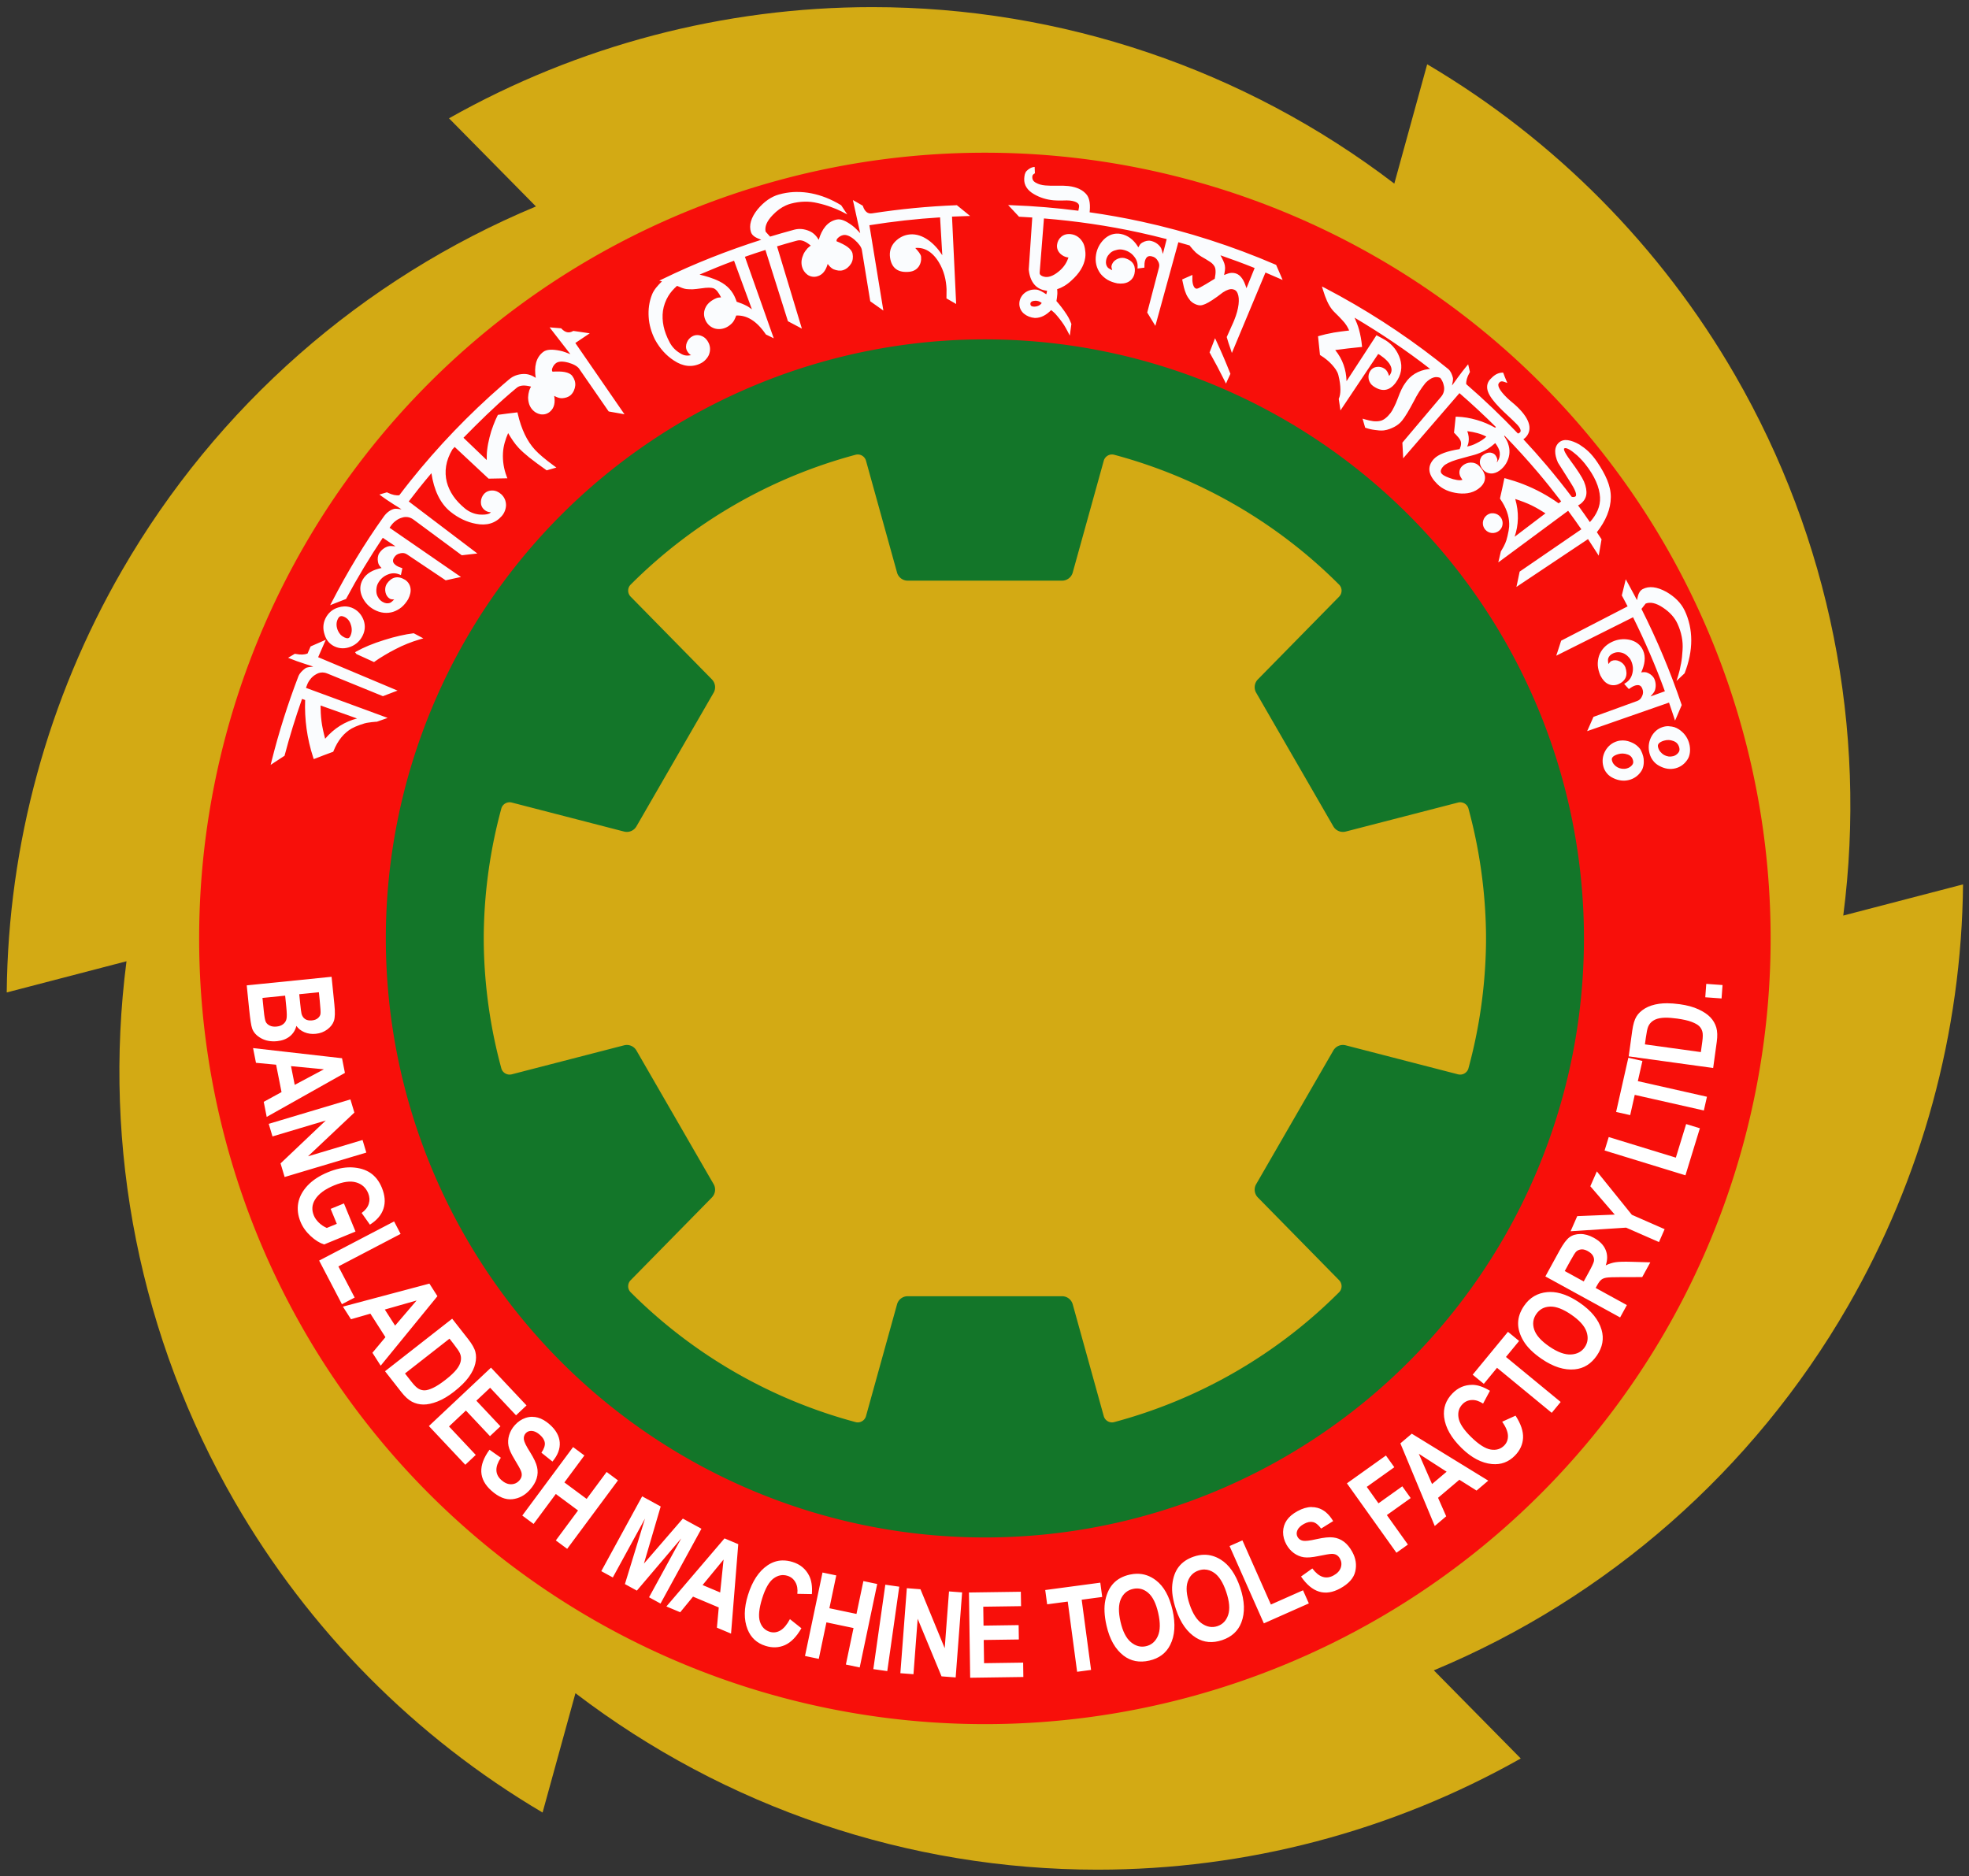
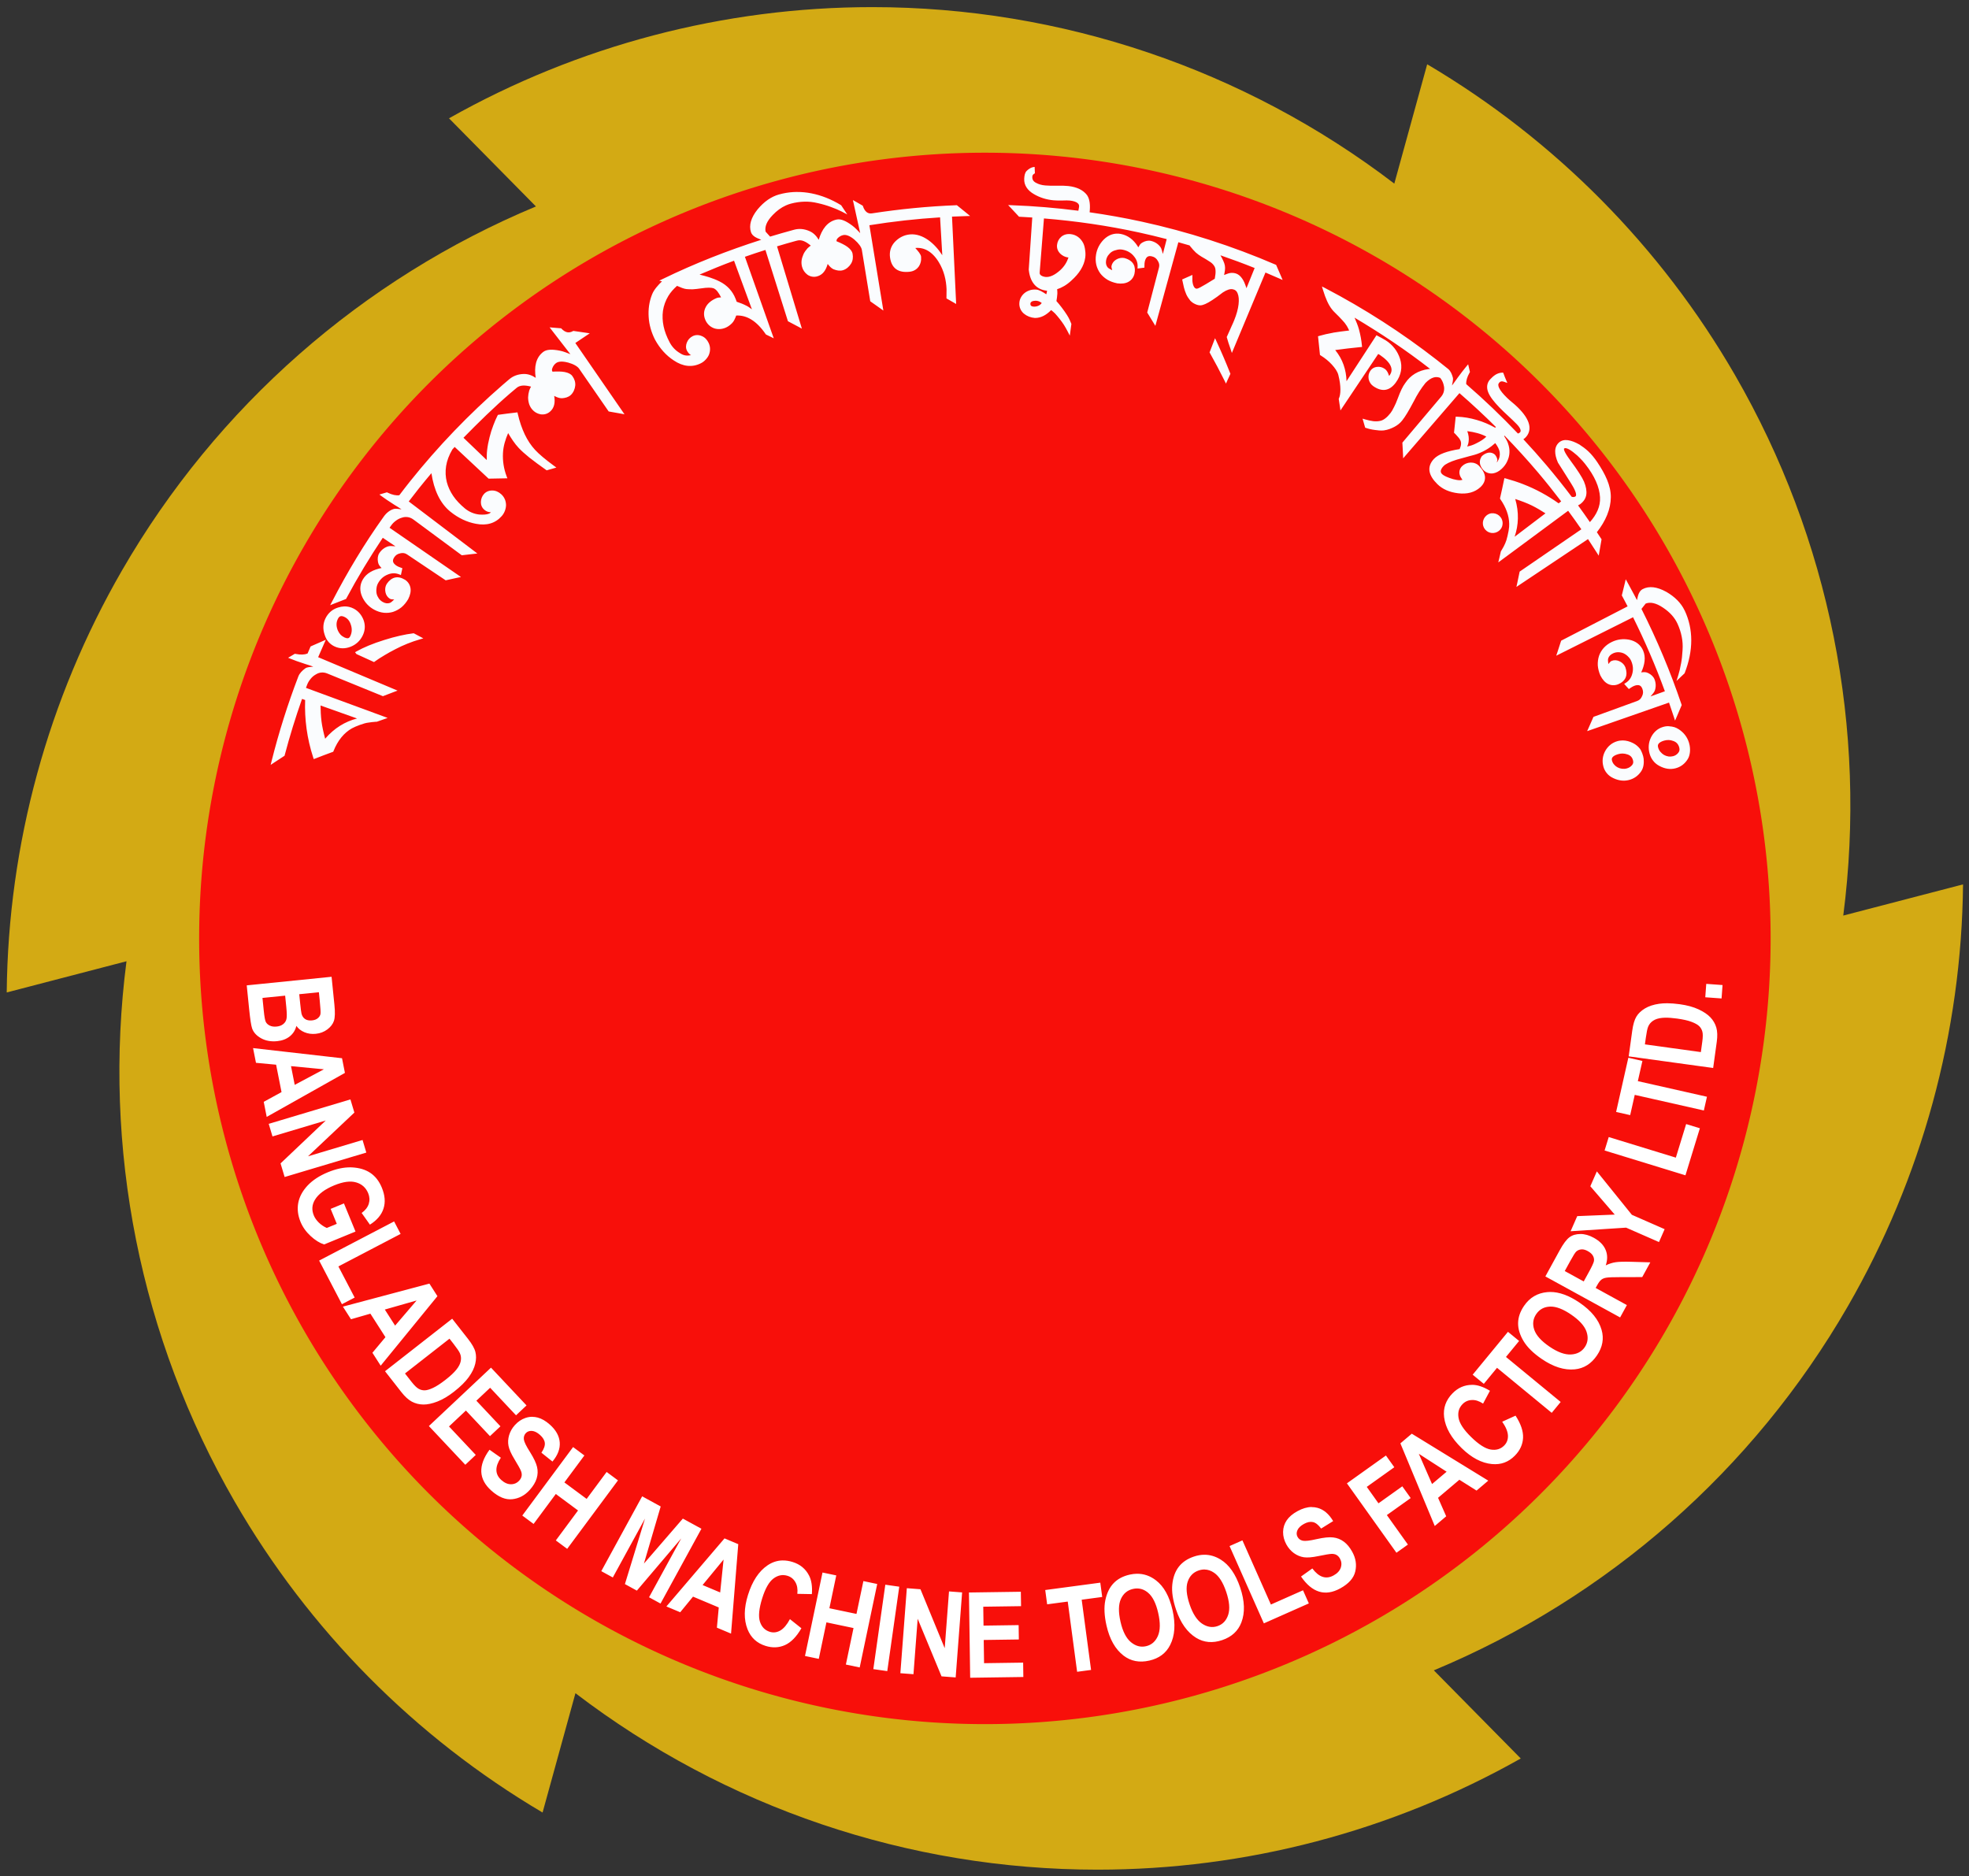
<svg xmlns="http://www.w3.org/2000/svg" width="302" height="287.8" viewBox="0 0 79.904 76.147" version="1.1" id="svg5" xml:space="preserve">
  <rect x="0" y="0" width="79.904" height="76.147" fill="#333333" stroke="none" />
  <title id="title14960">Bangladesh Machine Tools Factory Limited (BMTF) - বাংলাদেশ মেশিন টুলস ফ্যাক্টরি লিমিটেড</title>
  <defs id="defs2">
    <pattern id="EMFhbasepattern" patternUnits="userSpaceOnUse" width="6" height="6" x="0" y="0" />
  </defs>
  <g id="layer1" transform="translate(340.456,-88.395)">
    <g id="g13209" transform="matrix(0.812,0,0,0.812,-386.425,72.768)">
      <path id="path1900" style="font-variation-settings:normal;fill:#d3aa14;fill-opacity:1;fill-rule:evenodd;stroke:none;stroke-width:0.132;stroke-linecap:butt;stroke-linejoin:miter;stroke-miterlimit:4;stroke-dasharray:none;stroke-dashoffset:0;stroke-opacity:1;stop-color:#000000" d="m 68.341,94.293 c 3.706,6.418 9.006,11.771 15.387,15.539 l 1.643,-5.964 c 7.48,5.713 16.647,8.82 26.092,8.82 7.411,0 14.696,-1.914 21.151,-5.557 l -4.344,-4.405 c 8.688,-3.621 15.962,-10.006 20.685,-18.186 3.706,-6.418 5.691,-13.685 5.763,-21.095 l -5.986,1.559 c 1.208,-9.334 -0.684,-18.827 -5.407,-27.007 -3.706,-6.418 -9.006,-11.771 -15.387,-15.539 l -1.643,5.964 c -7.48,-5.713 -16.647,-8.821 -26.092,-8.821 -7.411,0 -14.696,1.914 -21.151,5.557 l 4.344,4.405 C 74.708,33.186 67.434,39.571 62.711,47.751 59.005,54.169 57.02,61.435 56.948,68.846 l 5.986,-1.559 c -1.208,9.334 0.684,18.827 5.407,27.007 z" />
      <g id="g13157" transform="translate(-1.0505859e-5)">
        <path id="circle963" style="display:inline;fill:#f80f0a;fill-rule:evenodd;stroke-width:0.32;stop-color:#000000" d="M 145.102,66.146 A 39.269,39.269 0 0 1 105.833,105.414 39.269,39.269 0 0 1 66.565,66.146 39.269,39.269 0 0 1 105.833,26.877 39.269,39.269 0 0 1 145.102,66.146 Z" />
        <path id="path12930" style="color:#000000;fill:#fafcfe;fill-rule:evenodd;stroke-width:0.159" d="m 108.324,27.588 c -0.168,0.009 -0.298,0.096 -0.402,0.198 -0.087,0.086 -0.115,0.227 -0.123,0.389 -0.017,0.32 0.161,0.586 0.487,0.773 0.293,0.172 0.617,0.274 0.97,0.307 0.051,0.005 0.11,0.008 0.176,0.01 h 0.002 c 0.066,0.002 0.145,0.002 0.238,0.002 h 0.002 c 0.194,-0.008 0.335,-0.007 0.412,0.002 0.183,0.021 0.31,0.067 0.377,0.123 0.068,0.056 0.092,0.115 0.074,0.211 -0.012,0.066 -0.02,0.109 -0.032,0.174 -1.101,-0.141 -2.208,-0.235 -3.317,-0.275 l -0.193,-0.008 0.133,0.141 c 0.131,0.138 0.261,0.276 0.389,0.416 l 0.022,0.025 0.033,0.002 c 0.21,0.01 0.419,0.024 0.629,0.037 l -0.176,2.609 0.002,0.006 c 0.031,0.3 0.12,0.545 0.273,0.729 0.155,0.185 0.374,0.291 0.64,0.316 -0.009,0.079 -0.022,0.133 -0.039,0.178 -0.181,-0.12 -0.354,-0.223 -0.5,-0.235 -0.103,-0.008 -0.203,4e-4 -0.299,0.025 l -0.002,0.002 c -0.1,0.029 -0.19,0.074 -0.268,0.133 -0.077,0.059 -0.141,0.132 -0.188,0.215 -0.053,0.089 -0.082,0.189 -0.088,0.295 -0.012,0.207 0.067,0.39 0.221,0.527 l 0.002,0.002 c 0.156,0.129 0.342,0.202 0.551,0.219 h 0.004 0.002 c 0.311,0.002 0.577,-0.156 0.809,-0.394 0.062,0.049 0.127,0.103 0.197,0.172 0.076,0.083 0.149,0.171 0.223,0.264 0.078,0.099 0.152,0.201 0.219,0.304 0.066,0.107 0.126,0.212 0.178,0.313 l 0.115,0.223 0.079,-0.58 -0.006,-0.019 c -0.024,-0.063 -0.051,-0.124 -0.08,-0.188 -0.028,-0.063 -0.072,-0.144 -0.138,-0.25 v -0.002 h -0.002 c -0.078,-0.123 -0.166,-0.247 -0.264,-0.375 -0.086,-0.113 -0.171,-0.216 -0.257,-0.312 0.019,-0.108 0.036,-0.226 0.046,-0.365 v -0.002 -0.002 c 0.003,-0.078 -0.003,-0.151 -0.011,-0.223 0.241,-0.079 0.477,-0.213 0.713,-0.434 l 0.002,-0.002 c 0.389,-0.348 0.63,-0.727 0.689,-1.14 0.018,-0.124 0.016,-0.249 -0.004,-0.373 -0.014,-0.13 -0.043,-0.245 -0.091,-0.347 l -0.002,-0.002 v -0.002 c -0.135,-0.261 -0.351,-0.42 -0.621,-0.453 -0.181,-0.022 -0.346,0.02 -0.476,0.127 l -0.002,0.002 c -0.123,0.106 -0.196,0.248 -0.213,0.412 -0.017,0.159 0.039,0.308 0.152,0.424 v 0.002 c 0.116,0.113 0.253,0.181 0.404,0.199 h 0.004 0.006 c 0.002,4.1e-5 0.004,-4.1e-5 0.006,0 -0.074,0.217 -0.189,0.429 -0.412,0.635 -0.281,0.251 -0.522,0.357 -0.731,0.338 -0.073,-0.007 -0.159,-0.03 -0.217,-0.069 -0.057,-0.038 -0.086,-0.079 -0.08,-0.15 l 0.214,-2.705 c 1.602,0.13 3.196,0.362 4.768,0.705 0.458,0.1 0.913,0.21 1.367,0.328 l -0.192,0.742 c -0.037,-0.12 -0.057,-0.258 -0.123,-0.347 -0.114,-0.155 -0.275,-0.259 -0.469,-0.305 -0.14,-0.033 -0.291,5.38e-4 -0.443,0.088 -0.102,0.056 -0.142,0.149 -0.193,0.235 -0.013,-0.021 -0.024,-0.044 -0.037,-0.065 -0.211,-0.331 -0.496,-0.54 -0.838,-0.606 -0.311,-0.06 -0.605,0.039 -0.846,0.275 -0.213,0.214 -0.343,0.47 -0.391,0.758 -0.029,0.179 -0.024,0.35 0.014,0.512 0.038,0.156 0.105,0.297 0.195,0.422 v 0.002 c 0.096,0.125 0.216,0.231 0.358,0.318 v 0.002 h 0.002 c 0.143,0.083 0.305,0.142 0.485,0.178 l 0.002,0.002 h 0.002 c 0.224,0.03 0.415,0.007 0.566,-0.078 0.027,-0.015 0.054,-0.033 0.078,-0.051 0.107,-0.083 0.181,-0.198 0.217,-0.337 v -0.002 c 0.04,-0.18 0.031,-0.342 -0.039,-0.475 -0.082,-0.156 -0.243,-0.262 -0.459,-0.32 l -0.002,-0.002 h -0.004 c -0.138,-0.028 -0.28,3.99e-4 -0.41,0.079 -0.126,0.075 -0.207,0.188 -0.233,0.322 -0.012,0.062 0.023,0.14 0.037,0.209 -0.088,-0.048 -0.192,-0.093 -0.236,-0.152 -0.069,-0.094 -0.094,-0.202 -0.069,-0.346 0.015,-0.087 0.048,-0.166 0.096,-0.238 l 0.002,-0.002 c 0.055,-0.076 0.118,-0.139 0.189,-0.186 l 0.004,-0.002 c 0.078,-0.046 0.163,-0.076 0.256,-0.094 l 0.002,-0.002 h 0.002 c 0.093,-0.022 0.186,-0.023 0.281,-0.004 0.219,0.044 0.393,0.141 0.529,0.293 v 0.002 c 0.004,0.005 0.009,0.009 0.012,0.012 l 0.002,0.002 v 0.002 c 0.143,0.162 0.207,0.336 0.199,0.535 l -0.004,0.094 0.091,-0.011 c 0.061,-0.008 0.122,-0.016 0.183,-0.024 l 0.071,-0.01 v -0.07 c -5.6e-4,-0.105 0.006,-0.184 0.018,-0.234 0.029,-0.123 0.075,-0.197 0.129,-0.235 0.054,-0.038 0.123,-0.049 0.228,-0.023 0.131,0.032 0.222,0.1 0.289,0.217 l 0.002,0.002 c 0.073,0.114 0.092,0.221 0.061,0.34 l -0.588,2.248 0.018,0.029 c 0.1,0.159 0.197,0.319 0.293,0.479 l 0.096,0.158 1.149,-4.18 c 0.187,0.052 0.374,0.105 0.56,0.16 0.016,0.022 0.032,0.043 0.045,0.058 0.09,0.113 0.178,0.211 0.266,0.295 l 0.002,0.002 0.002,0.002 c 0.094,0.081 0.188,0.15 0.285,0.207 h 0.002 c 0.161,0.091 0.292,0.171 0.392,0.238 l 0.002,0.002 h 0.002 c 0.102,0.062 0.173,0.13 0.219,0.201 l 0.002,0.002 0.002,0.002 c 0.05,0.067 0.075,0.15 0.078,0.254 v 0.002 0.002 c 0.007,0.094 -0.008,0.234 -0.039,0.398 -0.176,0.109 -0.326,0.201 -0.443,0.27 -0.119,0.07 -0.215,0.125 -0.289,0.164 h -0.002 c -0.067,0.035 -0.117,0.055 -0.141,0.059 -0.031,0.006 -0.051,0.003 -0.055,0.002 -0.041,-0.013 -0.07,-0.035 -0.098,-0.074 -0.025,-0.041 -0.045,-0.087 -0.06,-0.138 -0.015,-0.059 -0.026,-0.12 -0.031,-0.18 v -0.006 c -6.9e-4,-0.062 0,-0.118 0,-0.166 v -0.123 l -0.111,0.051 c -0.114,0.05 -0.228,0.099 -0.34,0.15 l -0.059,0.027 0.014,0.063 c 0.022,0.102 0.046,0.21 0.072,0.328 v 0.002 c 0.029,0.118 0.069,0.234 0.119,0.348 v 0.002 c 0.052,0.111 0.119,0.214 0.197,0.309 v 0.002 l 0.002,0.002 c 0.09,0.096 0.203,0.165 0.334,0.209 0.05,0.017 0.103,0.027 0.16,0.029 h 0.002 0.004 c 0.075,-0.001 0.155,-0.025 0.252,-0.067 0.098,-0.042 0.214,-0.109 0.352,-0.199 0.145,-0.093 0.32,-0.22 0.527,-0.381 0.209,-0.138 0.374,-0.182 0.488,-0.158 h 0.002 c 0.124,0.022 0.199,0.084 0.248,0.209 v 0.002 c 0.054,0.129 0.073,0.312 0.045,0.549 -0.028,0.236 -0.1,0.5 -0.219,0.791 l -0.047,0.113 c -0.015,0.037 -0.036,0.086 -0.065,0.145 l -0.002,0.002 -0.002,0.004 c -0.022,0.055 -0.054,0.128 -0.096,0.219 -0.041,0.087 -0.09,0.197 -0.148,0.328 l -0.012,0.025 0.008,0.029 c 0.028,0.093 0.056,0.188 0.084,0.281 l 0.002,0.002 v 0.002 c 0.033,0.09 0.065,0.183 0.096,0.278 l 0.067,0.205 1.679,-4.02 c 0.226,0.095 0.45,0.191 0.674,0.291 l 0.184,0.082 -0.079,-0.186 c -0.076,-0.18 -0.154,-0.361 -0.234,-0.541 l -0.012,-0.027 -0.029,-0.013 c -2.154,-0.928 -4.397,-1.649 -6.69,-2.149 -0.861,-0.188 -1.73,-0.342 -2.602,-0.467 0.036,-0.344 0.015,-0.642 -0.125,-0.852 l -0.002,-0.002 v -0.002 c -0.193,-0.257 -0.515,-0.41 -0.939,-0.457 -0.136,-0.015 -0.329,-0.021 -0.578,-0.015 h -0.002 c -0.126,-0.003 -0.237,-0.003 -0.336,-0.002 h -0.002 c -0.092,-0.003 -0.169,-0.007 -0.233,-0.012 -0.182,-0.015 -0.336,-0.06 -0.469,-0.135 h -0.002 c -0.135,-0.076 -0.184,-0.165 -0.176,-0.306 0.004,-0.062 0.028,-0.103 0.093,-0.145 l 0.036,-0.021 c -0.002,-0.106 -0.006,-0.203 -0.013,-0.314 z m -11.887,1.25 c -0.241,0.002 -0.479,0.029 -0.714,0.081 -0.048,0.011 -0.095,0.024 -0.143,0.037 -0.003,8.65e-4 -0.006,0.001 -0.01,0.002 l -0.015,0.002 -0.002,0.002 h -0.002 c -0.392,0.108 -0.755,0.36 -1.076,0.746 l -0.002,0.002 c -0.328,0.41 -0.441,0.797 -0.33,1.136 0.043,0.131 0.155,0.23 0.312,0.299 h 0.002 c 0.067,0.027 0.133,0.056 0.199,0.084 -1.679,0.537 -3.322,1.18 -4.906,1.951 l -0.19,0.091 0.135,0.037 c -0.201,0.193 -0.398,0.413 -0.492,0.646 -0.153,0.379 -0.197,0.761 -0.172,1.141 0.023,0.379 0.131,0.754 0.316,1.125 l 0.002,0.002 c 0.246,0.449 0.563,0.795 0.939,1.039 0.455,0.305 0.91,0.357 1.34,0.145 0.096,-0.047 0.178,-0.108 0.246,-0.182 0.071,-0.075 0.129,-0.157 0.168,-0.246 v -0.002 c 0.037,-0.093 0.056,-0.189 0.056,-0.289 -3.6e-5,-0.101 -0.023,-0.203 -0.068,-0.299 -0.077,-0.165 -0.194,-0.286 -0.346,-0.348 -0.151,-0.065 -0.31,-0.065 -0.451,0.004 -0.066,0.032 -0.126,0.077 -0.178,0.133 l -0.002,0.002 c -0.048,0.054 -0.086,0.116 -0.113,0.184 -0.026,0.062 -0.04,0.128 -0.043,0.197 -0.003,0.073 0.014,0.144 0.047,0.211 0.042,0.084 0.104,0.155 0.181,0.213 v 0.002 h 0.002 c 0.007,0.005 0.018,0.005 0.025,0.01 -0.161,0.027 -0.321,0.05 -0.541,-0.091 l -0.002,-0.002 c -0.228,-0.131 -0.404,-0.311 -0.529,-0.547 -0.149,-0.281 -0.251,-0.55 -0.304,-0.808 -0.054,-0.259 -0.065,-0.514 -0.032,-0.764 0.04,-0.268 0.131,-0.518 0.273,-0.752 0.107,-0.176 0.255,-0.343 0.431,-0.5 0.184,0.082 0.343,0.146 0.465,0.16 h 0.002 c 0.089,0.009 0.193,0.013 0.314,0.012 h 0.002 0.002 c 0.125,-0.008 0.267,-0.024 0.428,-0.047 h 0.002 c 0.294,-0.047 0.501,-0.041 0.605,-0.006 0.148,0.055 0.269,0.235 0.381,0.457 -0.074,0.008 -0.144,0.002 -0.224,0.035 -0.249,0.104 -0.431,0.249 -0.533,0.434 -0.118,0.212 -0.125,0.443 -0.025,0.666 0.087,0.195 0.235,0.335 0.426,0.406 l 0.002,0.002 c 0.192,0.064 0.39,0.053 0.584,-0.029 0.11,-0.047 0.216,-0.122 0.318,-0.224 0.092,-0.091 0.153,-0.231 0.209,-0.383 0.523,-0.026 1.016,0.262 1.471,0.928 l 0.012,0.018 0.02,0.01 c 0.066,0.032 0.131,0.063 0.197,0.096 l 0.176,0.086 -1.441,-4.074 c 0.34,-0.12 0.682,-0.233 1.025,-0.342 l 1.125,3.563 0.029,0.015 c 0.168,0.087 0.335,0.175 0.5,0.264 l 0.168,0.091 -1.242,-4.113 c 0.314,-0.094 0.622,-0.186 0.914,-0.264 0.032,-0.009 0.064,-0.017 0.096,-0.025 h 0.002 c 0.215,-0.058 0.44,0.055 0.674,0.252 -0.056,0.044 -0.116,0.083 -0.164,0.136 -0.08,0.088 -0.147,0.184 -0.199,0.287 v 0.002 0.002 c -0.047,0.102 -0.08,0.208 -0.096,0.318 v 0.002 c -0.012,0.106 -0.004,0.211 0.023,0.313 0.043,0.159 0.136,0.295 0.271,0.395 l 0.002,0.002 c 0.142,0.096 0.306,0.125 0.471,0.084 0.3,-0.076 0.453,-0.324 0.537,-0.625 0.086,0.111 0.178,0.216 0.297,0.269 h 0.002 0.002 c 0.143,0.056 0.304,0.091 0.461,0.045 0.176,-0.052 0.323,-0.19 0.406,-0.328 0.088,-0.144 0.112,-0.314 0.076,-0.498 -0.024,-0.125 -0.116,-0.237 -0.26,-0.344 -0.129,-0.095 -0.319,-0.187 -0.541,-0.278 -0.004,-0.054 0.003,-0.101 0.068,-0.162 v -0.002 c 0.085,-0.079 0.174,-0.125 0.271,-0.145 0.139,-0.028 0.326,0.037 0.553,0.227 0.231,0.202 0.35,0.381 0.373,0.515 0.138,0.844 0.275,1.689 0.414,2.533 l 0.006,0.034 0.027,0.02 c 0.158,0.11 0.316,0.22 0.471,0.332 l 0.157,0.113 -0.698,-4.265 c 1.17,-0.188 2.349,-0.32 3.532,-0.393 l 0.111,1.892 c -0.377,-0.592 -0.976,-1.095 -1.609,-1.041 -0.302,0.026 -0.562,0.161 -0.768,0.381 v 0.002 h -0.002 c -0.195,0.217 -0.272,0.481 -0.233,0.769 0.036,0.263 0.137,0.464 0.306,0.586 0.169,0.122 0.397,0.159 0.67,0.129 0.188,-0.021 0.343,-0.104 0.447,-0.246 h 0.002 c 0.102,-0.144 0.145,-0.317 0.127,-0.504 -0.012,-0.124 -0.139,-0.271 -0.289,-0.436 0.005,-0.001 0.004,-9.01e-4 0.01,-0.002 0.417,-0.041 0.83,0.166 1.158,0.699 0.274,0.445 0.374,0.914 0.394,1.355 -0.002,0.14 -0.003,0.28 -0.004,0.42 v 0.047 l 0.039,0.021 c 0.106,0.061 0.213,0.122 0.318,0.183 l 0.127,0.074 -0.207,-4.367 c 0.231,-0.01 0.462,-0.019 0.693,-0.025 l 0.211,-0.006 -0.162,-0.134 c -0.157,-0.13 -0.317,-0.259 -0.477,-0.387 l -0.021,-0.019 -0.032,0.002 c -1.41,0.055 -2.816,0.191 -4.211,0.407 -0.111,0.017 -0.196,-0.007 -0.27,-0.065 -0.074,-0.058 -0.136,-0.155 -0.181,-0.289 l -0.01,-0.029 -0.025,-0.014 c -0.103,-0.06 -0.207,-0.12 -0.312,-0.18 l -0.157,-0.088 0.039,0.174 c 0.11,0.492 0.218,0.986 0.326,1.478 -0.127,-0.131 -0.25,-0.268 -0.394,-0.375 -0.317,-0.236 -0.571,-0.347 -0.777,-0.304 -0.464,0.095 -0.746,0.482 -0.901,1.013 -0.11,-0.182 -0.25,-0.343 -0.469,-0.437 -0.252,-0.109 -0.507,-0.134 -0.752,-0.069 -0.032,0.009 -0.065,0.019 -0.098,0.027 -0.372,0.101 -0.743,0.208 -1.112,0.32 -0.075,-0.083 -0.149,-0.166 -0.224,-0.248 -0.051,-0.238 0.048,-0.513 0.356,-0.832 0.207,-0.217 0.428,-0.376 0.658,-0.479 0.083,-0.037 0.167,-0.068 0.252,-0.09 0.225,-0.059 0.448,-0.092 0.668,-0.098 0.225,-0.007 0.447,0.018 0.668,0.072 h 0.002 c 0.246,0.055 0.468,0.121 0.664,0.195 0.196,0.07 0.375,0.146 0.537,0.228 L 98.956,29.963 98.788,29.711 c -0.043,-0.065 -0.086,-0.131 -0.129,-0.195 l -0.009,-0.013 -0.016,-0.01 c -0.487,-0.295 -0.98,-0.488 -1.469,-0.584 l -5.17e-4,-5.17e-4 c -0.244,-0.048 -0.487,-0.071 -0.728,-0.069 z m 21.171,3.167 c 0.574,0.198 1.144,0.408 1.707,0.635 l -0.408,1.008 c -0.036,-0.1 -0.071,-0.209 -0.11,-0.293 -0.066,-0.145 -0.147,-0.262 -0.246,-0.346 -0.103,-0.087 -0.234,-0.129 -0.381,-0.127 h -0.002 c -0.11,-5.96e-4 -0.245,0.053 -0.381,0.107 0.036,-0.16 0.068,-0.321 0.039,-0.476 -0.023,-0.146 -0.122,-0.328 -0.219,-0.508 z m -24.311,0.27 0.893,2.429 c -0.086,-0.059 -0.165,-0.125 -0.262,-0.174 h -0.002 c -0.149,-0.079 -0.318,-0.146 -0.498,-0.205 -0.007,-0.023 -0.014,-0.047 -0.022,-0.066 l -0.035,-0.088 c -0.142,-0.363 -0.403,-0.663 -0.799,-0.861 -0.351,-0.176 -0.681,-0.261 -0.998,-0.342 0.569,-0.244 1.141,-0.478 1.722,-0.693 z m 29.381,1.287 0.055,0.18 c 0.125,0.414 0.265,0.73 0.436,0.951 0.038,0.054 0.098,0.118 0.191,0.209 h 0.002 v 0.002 c 0.096,0.092 0.203,0.2 0.32,0.328 v 0.002 h 0.002 c 0.095,0.097 0.173,0.196 0.234,0.295 0.048,0.074 0.083,0.155 0.121,0.234 -0.282,0.033 -0.553,0.067 -0.793,0.107 v 0.002 c -0.271,0.049 -0.504,0.102 -0.699,0.16 l -0.065,0.02 0.008,0.066 c 0.032,0.277 0.06,0.553 0.086,0.828 l 0.004,0.039 0.033,0.022 c 0.22,0.137 0.406,0.289 0.559,0.457 0.155,0.17 0.28,0.342 0.326,0.523 0.146,0.572 0.12,0.974 0.029,1.17 l -0.01,0.022 0.004,0.025 c 0.018,0.117 0.036,0.234 0.053,0.351 l 0.029,0.203 1.887,-2.822 c 0.03,0.017 0.059,0.034 0.089,0.051 0.287,0.195 0.463,0.385 0.535,0.553 0.073,0.17 0.054,0.316 -0.06,0.472 -0.011,0.014 -0.015,0.012 -0.022,0.018 -0.042,-0.135 -0.095,-0.267 -0.219,-0.353 -0.114,-0.08 -0.247,-0.113 -0.384,-0.096 h -0.002 c -0.138,0.014 -0.254,0.084 -0.332,0.199 -0.081,0.119 -0.109,0.262 -0.082,0.41 v 0.002 0.002 c 0.034,0.147 0.112,0.268 0.229,0.349 0.207,0.145 0.412,0.214 0.607,0.184 0.195,-0.03 0.369,-0.156 0.519,-0.361 0.268,-0.366 0.347,-0.77 0.213,-1.188 -0.121,-0.38 -0.362,-0.698 -0.717,-0.924 -0.131,-0.083 -0.264,-0.147 -0.396,-0.219 l -0.065,-0.036 -1.496,2.297 c -0.016,-0.57 -0.191,-1.098 -0.566,-1.556 0.417,-0.057 0.839,-0.107 1.264,-0.148 l 0.078,-0.006 -0.008,-0.08 c -0.023,-0.256 -0.072,-0.523 -0.148,-0.803 -0.054,-0.198 -0.138,-0.39 -0.219,-0.582 1.308,0.778 2.576,1.626 3.777,2.562 -0.025,0.003 -0.053,0.003 -0.078,0.006 -0.518,0.072 -0.909,0.313 -1.164,0.699 -3.9e-4,5.14e-4 -0.002,0.002 -0.002,0.002 -0.127,0.168 -0.247,0.422 -0.373,0.767 -0.063,0.171 -0.127,0.317 -0.19,0.438 l -0.002,0.002 c -0.057,0.12 -0.113,0.216 -0.166,0.285 -0.178,0.229 -0.347,0.355 -0.498,0.393 -0.114,0.028 -0.237,0.035 -0.369,0.02 -0.134,-0.019 -0.266,-0.048 -0.396,-0.086 l -0.139,-0.041 0.041,0.141 c 0.026,0.09 0.052,0.18 0.078,0.27 l 0.012,0.041 0.039,0.012 c 0.139,0.048 0.286,0.082 0.441,0.101 0.145,0.02 0.292,0.039 0.44,0.024 0.01,-0.001 0.019,-0.003 0.029,-0.004 0.193,-0.027 0.362,-0.097 0.51,-0.174 0.155,-0.082 0.285,-0.186 0.384,-0.311 0.081,-0.101 0.169,-0.23 0.264,-0.389 0.095,-0.158 0.2,-0.347 0.316,-0.566 v -0.002 h 0.002 c 0.169,-0.34 0.364,-0.649 0.588,-0.926 0.137,-0.14 0.269,-0.229 0.392,-0.269 0.119,-0.039 0.231,-0.03 0.346,0.015 0.018,0.024 0.035,0.047 0.051,0.072 v 0.002 h 0.002 c 0.061,0.095 0.101,0.193 0.121,0.295 v 0.004 l 0.002,0.002 c 0.027,0.1 0.027,0.197 0.006,0.295 -0.021,0.097 -0.066,0.187 -0.138,0.273 l -1.936,2.293 0.002,0.033 c 0.011,0.184 0.021,0.366 0.029,0.549 l 0.008,0.202 2.813,-3.258 c 0.626,0.543 1.234,1.108 1.822,1.693 l -0.037,0.035 c -0.294,-0.164 -0.599,-0.297 -0.918,-0.387 -0.337,-0.098 -0.664,-0.153 -0.98,-0.162 l -0.074,-0.002 -0.008,0.074 c -0.022,0.23 -0.046,0.459 -0.072,0.687 l -0.006,0.039 0.029,0.027 c 0.037,0.034 0.086,0.086 0.144,0.154 l 0.002,0.002 0.002,0.002 c 0.062,0.065 0.105,0.123 0.131,0.176 l 0.002,0.002 v 0.002 c 0.067,0.121 0.057,0.269 -0.027,0.455 -0.618,0.096 -1.063,0.254 -1.287,0.492 -0.174,0.185 -0.252,0.394 -0.219,0.609 0.033,0.215 0.169,0.428 0.389,0.646 0.26,0.258 0.61,0.409 1.045,0.461 0.445,0.052 0.822,-0.042 1.107,-0.304 0.159,-0.146 0.243,-0.32 0.232,-0.504 -0.011,-0.184 -0.112,-0.369 -0.291,-0.555 -0.111,-0.116 -0.26,-0.175 -0.429,-0.172 h -0.002 c -0.164,0.007 -0.31,0.069 -0.422,0.179 -0.107,0.105 -0.152,0.244 -0.129,0.389 0.018,0.11 0.08,0.203 0.148,0.293 -0.04,0.008 -0.07,0.021 -0.125,0.022 -0.086,0.001 -0.201,-0.016 -0.34,-0.053 -0.288,-0.086 -0.475,-0.175 -0.549,-0.248 -0.061,-0.06 -0.078,-0.11 -0.07,-0.172 0.008,-0.062 0.05,-0.144 0.141,-0.238 0.092,-0.096 0.316,-0.212 0.66,-0.318 0.294,-0.079 0.514,-0.14 0.688,-0.19 l -0.002,0.002 c 0.172,-0.045 0.276,-0.074 0.336,-0.098 0.369,-0.136 0.658,-0.322 0.898,-0.541 0.117,0.158 0.203,0.312 0.223,0.455 0.022,0.162 -0.01,0.315 -0.109,0.467 -0.018,0.028 -0.032,0.029 -0.041,0.032 0.011,-0.038 0.038,-0.072 0.034,-0.112 -0.008,-0.081 -0.045,-0.161 -0.104,-0.242 l -0.004,-0.004 -0.002,-0.004 c -0.089,-0.094 -0.217,-0.134 -0.346,-0.112 h -0.002 c -0.119,0.026 -0.227,0.086 -0.318,0.174 l -0.006,0.006 -0.004,0.008 c -0.072,0.105 -0.103,0.222 -0.088,0.338 0.015,0.116 0.074,0.227 0.168,0.334 h 0.002 v 0.002 c 0.128,0.135 0.297,0.195 0.481,0.172 h 0.002 0.002 c 0.152,-0.025 0.295,-0.1 0.427,-0.221 0.125,-0.115 0.22,-0.242 0.282,-0.381 v -0.002 c 0.067,-0.137 0.107,-0.282 0.113,-0.432 v -0.002 c 0.009,-0.148 -0.015,-0.3 -0.07,-0.453 h 0.002 c -0.045,-0.129 -0.116,-0.252 -0.197,-0.373 0.007,-0.007 0.013,-0.015 0.02,-0.022 0.579,0.596 1.137,1.208 1.674,1.842 0.398,0.471 0.783,0.953 1.156,1.443 l -0.127,0.098 c -0.543,-0.386 -1.135,-0.711 -1.776,-0.959 -0.276,-0.107 -0.56,-0.2 -0.852,-0.28 l -0.082,-0.021 -0.018,0.084 c -0.062,0.304 -0.128,0.605 -0.197,0.904 -0.009,0.038 -0.002,0.042 0.007,0.057 0.035,0.057 0.074,0.109 0.107,0.164 0.255,0.418 0.364,0.828 0.337,1.225 -0.011,0.127 -0.037,0.274 -0.078,0.443 v 0.002 c -0.037,0.166 -0.077,0.292 -0.117,0.377 v 0.002 l -0.002,0.002 c -0.033,0.085 -0.103,0.218 -0.209,0.391 l -0.008,0.012 -0.002,0.011 c -0.025,0.11 -0.051,0.219 -0.076,0.328 l -0.051,0.211 3.492,-2.582 c 0.225,0.305 0.445,0.613 0.66,0.926 l -3.082,2.114 -0.008,0.031 c -0.037,0.182 -0.073,0.363 -0.113,0.543 l -0.043,0.193 3.579,-2.391 c 0.144,0.217 0.286,0.436 0.425,0.656 l 0.11,0.172 0.035,-0.202 c 0.035,-0.195 0.07,-0.39 0.102,-0.586 l 0.006,-0.029 -0.018,-0.027 c -0.072,-0.11 -0.144,-0.219 -0.217,-0.328 0.44,-0.561 0.694,-1.15 0.697,-1.754 0.003,-0.579 -0.277,-1.149 -0.674,-1.743 -0.135,-0.201 -0.3,-0.406 -0.457,-0.55 -0.145,-0.134 -0.298,-0.244 -0.45,-0.342 l -0.002,-0.002 h -0.004 c -0.101,-0.057 -0.195,-0.102 -0.287,-0.136 -0.095,-0.036 -0.185,-0.061 -0.271,-0.072 h -0.002 c -0.168,-0.026 -0.323,0.012 -0.438,0.111 -0.128,0.111 -0.194,0.266 -0.195,0.443 -8.1e-4,0.084 0.01,0.17 0.032,0.26 0.023,0.098 0.058,0.199 0.105,0.305 l 0.002,0.004 0.002,0.004 c 0.035,0.058 0.105,0.167 0.222,0.349 0.108,0.169 0.266,0.416 0.448,0.711 v 0.002 c 0.122,0.191 0.194,0.345 0.221,0.451 0.013,0.053 0.015,0.093 0.01,0.119 -0.005,0.026 -0.013,0.038 -0.027,0.049 -0.047,0.035 -0.108,0.039 -0.188,0.023 -0.406,-0.537 -0.825,-1.062 -1.26,-1.576 -0.375,-0.443 -0.761,-0.876 -1.157,-1.301 0.027,-0.021 0.057,-0.04 0.081,-0.063 0.193,-0.178 0.267,-0.42 0.203,-0.682 -0.064,-0.262 -0.254,-0.546 -0.568,-0.854 -0.181,-0.178 -0.357,-0.303 -0.521,-0.461 -0.21,-0.202 -0.347,-0.375 -0.407,-0.505 -0.06,-0.13 -0.053,-0.201 0.01,-0.27 0.058,-0.063 0.119,-0.078 0.233,-0.039 l 0.169,0.059 -0.072,-0.166 c -0.023,-0.052 -0.043,-0.098 -0.059,-0.142 l -0.002,-0.006 c -0.014,-0.047 -0.033,-0.098 -0.058,-0.154 l -0.022,-0.049 -0.053,0.002 c -0.109,0.005 -0.218,0.039 -0.322,0.1 v 0.002 h -0.002 c -0.095,0.06 -0.186,0.14 -0.273,0.236 -0.159,0.176 -0.188,0.398 -0.1,0.629 0.089,0.231 0.283,0.48 0.566,0.774 0.28,0.29 0.597,0.556 0.869,0.838 0.108,0.111 0.166,0.206 0.183,0.273 0.018,0.067 0.009,0.103 -0.037,0.147 -0.011,0.011 -0.053,0.028 -0.089,0.045 -0.821,-0.864 -1.683,-1.689 -2.584,-2.469 -0.012,-0.154 0.035,-0.345 0.17,-0.582 l 0.015,-0.027 -0.008,-0.031 c -0.015,-0.066 -0.03,-0.131 -0.045,-0.197 l -0.037,-0.155 -0.101,0.121 c -0.053,0.063 -0.116,0.143 -0.19,0.238 -0.07,0.092 -0.152,0.201 -0.246,0.328 v 0.002 c -0.092,0.133 -0.174,0.247 -0.246,0.34 -0.009,0.011 -0.015,0.016 -0.024,0.027 0.022,-0.137 0.073,-0.285 0.041,-0.4 -0.044,-0.159 -0.11,-0.323 -0.237,-0.426 -0.184,-0.149 -0.37,-0.298 -0.557,-0.443 -1.748,-1.363 -3.619,-2.566 -5.584,-3.594 z m -14.002,0.828 c -0.036,0.042 -0.074,0.091 -0.152,0.129 -0.163,0.079 -0.363,0.062 -0.401,-0.016 -0.012,-0.024 -0.019,-0.053 -0.015,-0.097 0.005,-0.052 0.07,-0.106 0.147,-0.119 0.116,-0.02 0.268,-0.024 0.421,0.104 z m -24.596,1.215 0.109,0.143 c 0.31,0.399 0.619,0.798 0.928,1.197 -0.171,-0.064 -0.341,-0.137 -0.518,-0.172 -0.387,-0.078 -0.666,-0.069 -0.834,0.057 -0.377,0.283 -0.464,0.755 -0.379,1.299 -0.177,-0.117 -0.373,-0.201 -0.611,-0.193 -0.275,0.009 -0.516,0.098 -0.709,0.261 -0.111,0.094 -0.224,0.189 -0.334,0.285 -1.686,1.464 -3.237,3.08 -4.631,4.826 -0.181,0.227 -0.358,0.457 -0.533,0.688 -0.153,0.022 -0.348,-0.014 -0.592,-0.133 l -0.027,-0.014 -0.029,0.01 c -0.065,0.019 -0.13,0.037 -0.195,0.057 l -0.152,0.045 0.129,0.096 c 0.066,0.049 0.148,0.106 0.248,0.174 0.096,0.064 0.21,0.139 0.344,0.225 l 0.002,0.002 c 0.139,0.083 0.256,0.157 0.353,0.223 0.012,0.008 0.018,0.013 0.029,0.021 -0.137,-0.013 -0.287,-0.054 -0.4,-0.015 -0.174,0.055 -0.344,0.177 -0.486,0.375 -0.965,1.346 -1.818,2.77 -2.58,4.24 l -0.1,0.19 0.199,-0.08 c 0.189,-0.076 0.378,-0.149 0.568,-0.221 l 0.027,-0.012 0.014,-0.025 c 0.556,-1.04 1.167,-2.051 1.822,-3.031 l 0.633,0.426 c -0.124,-0.004 -0.261,-0.03 -0.365,0.002 -0.184,0.057 -0.336,0.174 -0.443,0.342 -0.078,0.122 -0.095,0.275 -0.063,0.448 0.022,0.13 0.1,0.213 0.178,0.292 -0.414,0.083 -0.755,0.257 -0.939,0.575 -0.159,0.274 -0.164,0.581 -0.02,0.887 0.131,0.272 0.329,0.479 0.586,0.619 0.159,0.087 0.323,0.139 0.488,0.156 0.16,0.015 0.315,-3.01e-4 0.463,-0.045 l 0.002,-0.002 c 0.15,-0.049 0.288,-0.126 0.418,-0.23 h 0.002 v -0.002 c 0.126,-0.108 0.235,-0.241 0.328,-0.398 l 0.002,-0.002 v -0.002 c 0.102,-0.202 0.144,-0.39 0.113,-0.561 -0.03,-0.168 -0.123,-0.309 -0.269,-0.406 h -0.002 c -0.17,-0.105 -0.341,-0.148 -0.5,-0.112 -0.159,0.036 -0.299,0.148 -0.416,0.32 v 0.002 l -0.002,0.002 c -0.072,0.121 -0.091,0.264 -0.06,0.412 0.03,0.143 0.109,0.258 0.227,0.327 0.054,0.031 0.14,0.024 0.211,0.033 -0.075,0.068 -0.151,0.152 -0.223,0.174 -0.111,0.034 -0.222,0.023 -0.35,-0.049 -0.078,-0.044 -0.143,-0.101 -0.195,-0.172 -0.054,-0.078 -0.091,-0.157 -0.111,-0.24 v -0.002 c -0.018,-0.09 -0.02,-0.181 -0.006,-0.275 v -0.002 c 0.01,-0.095 0.04,-0.184 0.089,-0.268 0.117,-0.199 0.272,-0.333 0.469,-0.41 l 0.002,-0.002 c 0.201,-0.082 0.385,-0.083 0.571,-0.01 l 0.088,0.035 0.02,-0.094 c 0.013,-0.06 0.026,-0.12 0.039,-0.18 l 0.014,-0.068 -0.067,-0.024 c -0.099,-0.034 -0.171,-0.066 -0.214,-0.094 -0.107,-0.068 -0.162,-0.136 -0.18,-0.199 -0.018,-0.063 -0.006,-0.134 0.053,-0.225 0.073,-0.113 0.169,-0.176 0.301,-0.201 l 0.002,-0.002 c 0.132,-0.031 0.238,-0.012 0.34,0.056 l 1.931,1.295 0.034,-0.008 c 0.183,-0.042 0.365,-0.083 0.547,-0.121 l 0.182,-0.037 -3.569,-2.461 c 0.027,-0.039 0.053,-0.077 0.08,-0.115 0.067,-0.096 0.15,-0.177 0.248,-0.246 v -0.002 h 0.002 c 0.091,-0.067 0.187,-0.113 0.287,-0.141 h 0.002 l 0.002,-0.002 c 0.098,-0.033 0.194,-0.041 0.293,-0.025 h 0.002 c 0.098,0.015 0.191,0.056 0.282,0.123 l 2.412,1.783 0.032,-0.004 c 0.183,-0.023 0.365,-0.043 0.547,-0.063 l 0.199,-0.022 -3.429,-2.601 c 0.166,-0.218 0.333,-0.435 0.504,-0.649 0.206,-0.258 0.416,-0.512 0.629,-0.764 0.125,0.835 0.429,1.505 0.951,1.926 0.399,0.321 0.825,0.52 1.266,0.602 0.538,0.108 0.978,-0.021 1.297,-0.384 0.067,-0.077 0.12,-0.163 0.155,-0.256 0.037,-0.096 0.058,-0.194 0.06,-0.291 v -0.002 -0.002 c -0.002,-0.1 -0.02,-0.195 -0.058,-0.287 l -0.002,-0.002 c -0.039,-0.094 -0.098,-0.176 -0.176,-0.248 -0.134,-0.123 -0.288,-0.19 -0.451,-0.19 h -0.002 c -0.164,-0.002 -0.31,0.059 -0.414,0.176 -0.096,0.108 -0.148,0.244 -0.154,0.396 v 0.002 c -0.003,0.152 0.056,0.287 0.166,0.382 0.071,0.061 0.126,0.092 0.219,0.117 0.028,0.008 0.083,0.017 0.111,0.008 -0.021,0.033 -0.04,0.056 -0.09,0.076 -0.116,0.049 -0.285,0.057 -0.496,0.043 -0.256,-0.031 -0.489,-0.128 -0.701,-0.297 l -0.002,-0.002 c -0.244,-0.202 -0.442,-0.411 -0.59,-0.629 -0.149,-0.219 -0.256,-0.45 -0.32,-0.693 -0.066,-0.264 -0.078,-0.53 -0.035,-0.801 0.042,-0.268 0.146,-0.546 0.313,-0.83 0.038,-0.042 0.077,-0.084 0.115,-0.125 l 1.695,1.584 h 0.034 c 0.265,-0.008 0.528,-0.014 0.791,-0.015 h 0.115 l -0.041,-0.107 c -0.139,-0.371 -0.201,-0.756 -0.18,-1.156 0.018,-0.355 0.122,-0.683 0.258,-0.998 0.158,0.268 0.325,0.526 0.529,0.743 0.132,0.14 0.312,0.301 0.541,0.488 h 0.002 c 0.233,0.184 0.506,0.385 0.822,0.608 l 0.032,0.023 0.037,-0.011 c 0.097,-0.029 0.194,-0.057 0.291,-0.084 l 0.156,-0.045 -0.131,-0.096 c -0.426,-0.314 -0.738,-0.576 -0.936,-0.791 -0.198,-0.215 -0.369,-0.47 -0.512,-0.769 -0.142,-0.3 -0.262,-0.645 -0.35,-1.033 l -0.015,-0.069 -0.07,0.008 c -0.288,0.032 -0.576,0.069 -0.865,0.11 l -0.041,0.006 -0.02,0.036 c -0.072,0.14 -0.142,0.303 -0.211,0.488 -0.073,0.184 -0.135,0.384 -0.188,0.598 -0.055,0.211 -0.097,0.43 -0.123,0.656 -0.019,0.16 -0.017,0.32 -0.018,0.481 l -1.162,-1.114 c 0.757,-0.772 1.519,-1.521 2.329,-2.218 0.111,-0.096 0.221,-0.188 0.33,-0.278 0.172,-0.143 0.421,-0.138 0.717,-0.06 -0.032,0.063 -0.068,0.124 -0.089,0.193 -0.034,0.114 -0.053,0.228 -0.057,0.344 v 0.002 0.002 c 8.77e-4,0.113 0.018,0.222 0.051,0.328 v 0.002 c 0.034,0.101 0.086,0.193 0.155,0.273 0.107,0.126 0.249,0.207 0.414,0.24 h 0.002 0.002 c 0.169,0.026 0.33,-0.017 0.461,-0.125 0.239,-0.197 0.272,-0.487 0.219,-0.795 0.126,0.064 0.254,0.12 0.385,0.117 h 0.002 0.002 c 0.154,-0.011 0.312,-0.047 0.434,-0.156 0.137,-0.123 0.212,-0.31 0.228,-0.471 0.017,-0.168 -0.034,-0.333 -0.145,-0.484 -0.075,-0.103 -0.206,-0.165 -0.381,-0.199 -0.158,-0.031 -0.371,-0.032 -0.611,-0.019 -0.027,-0.047 -0.039,-0.093 -0.006,-0.176 v -0.002 c 0.042,-0.108 0.104,-0.189 0.183,-0.248 0.114,-0.085 0.31,-0.105 0.597,-0.029 v -0.002 c 0.295,0.083 0.476,0.196 0.555,0.306 0.486,0.705 0.974,1.409 1.461,2.114 l 0.02,0.027 0.033,0.006 c 0.19,0.032 0.378,0.065 0.566,0.1 l 0.19,0.035 -2.457,-3.563 c 0.182,-0.125 0.365,-0.247 0.549,-0.369 l 0.172,-0.114 -0.203,-0.031 c -0.197,-0.03 -0.395,-0.059 -0.594,-0.086 l -0.025,-0.004 -0.023,0.013 c -0.102,0.056 -0.193,0.071 -0.283,0.053 -0.09,-0.019 -0.185,-0.074 -0.283,-0.176 l -0.02,-0.021 -0.029,-0.002 c -0.119,-0.01 -0.239,-0.021 -0.359,-0.029 z m 33.256,0.543 -0.067,0.174 -0.207,0.535 0.019,0.034 c 0.257,0.456 0.499,0.915 0.727,1.375 l 0.074,0.15 0.068,-0.152 c 0.046,-0.102 0.095,-0.205 0.141,-0.307 l 0.013,-0.029 -0.013,-0.032 c -0.208,-0.527 -0.433,-1.054 -0.676,-1.578 z m 12.607,4.646 h 5.2e-4 c 0.354,0.043 0.688,0.131 0.949,0.271 -0.002,0.002 -0.002,0.004 -0.004,0.006 -0.113,0.117 -0.275,0.222 -0.479,0.322 l -0.002,0.002 h -0.002 c -0.166,0.09 -0.321,0.137 -0.472,0.166 0.04,-0.073 0.064,-0.153 0.074,-0.24 0.025,-0.158 0.006,-0.334 -0.065,-0.528 z m 4.897,0.847 c 0.027,-7.51e-4 0.062,0.007 0.111,0.026 0.087,0.034 0.203,0.107 0.34,0.221 h 0.002 v 0.002 c 0.101,0.078 0.194,0.161 0.279,0.252 v 0.002 h 0.002 c 0.09,0.089 0.174,0.183 0.252,0.281 0.484,0.609 0.724,1.172 0.75,1.674 0.024,0.464 -0.175,0.869 -0.506,1.24 -0.194,-0.281 -0.39,-0.56 -0.592,-0.836 0.013,-0.007 0.03,-0.016 0.041,-0.022 0.031,-0.017 0.046,-0.025 0.065,-0.039 0.17,-0.125 0.279,-0.287 0.306,-0.476 0.027,-0.187 -0.013,-0.402 -0.113,-0.646 v -0.002 c -0.09,-0.208 -0.318,-0.571 -0.695,-1.076 v -0.002 c -0.147,-0.199 -0.245,-0.355 -0.285,-0.457 -0.018,-0.045 -0.024,-0.079 -0.023,-0.098 2.4e-4,-0.018 6.1e-4,-0.018 0.004,-0.02 0.016,-0.014 0.036,-0.023 0.063,-0.024 z m -2.501,2.543 c 0.301,0.099 0.584,0.205 0.83,0.325 0.243,0.121 0.466,0.254 0.68,0.392 l -1.541,1.17 c 0.2,-0.587 0.224,-1.218 0.031,-1.887 z m -1.177,0.712 c -0.096,0.009 -0.186,0.049 -0.264,0.115 -0.099,0.083 -0.159,0.199 -0.176,0.332 v 0.002 c -0.012,0.132 0.025,0.258 0.109,0.36 0.084,0.102 0.2,0.164 0.332,0.178 h 0.002 c 0.134,0.01 0.258,-0.027 0.359,-0.107 0.107,-0.085 0.172,-0.201 0.182,-0.332 v -0.002 c 0.009,-0.089 -0.006,-0.17 -0.045,-0.262 -0.016,-0.037 -0.045,-0.068 -0.067,-0.102 -0.085,-0.104 -0.201,-0.166 -0.334,-0.179 h -0.002 c -0.033,-0.004 -0.065,-0.005 -0.097,-0.002 z m 6.699,3.3 -0.047,0.199 c -0.045,0.193 -0.092,0.385 -0.141,0.576 l -0.008,0.029 0.013,0.027 c 0.038,0.07 0.076,0.14 0.113,0.211 0.055,0.104 0.11,0.208 0.164,0.312 l -3.322,1.715 -0.01,0.031 c -0.057,0.18 -0.114,0.359 -0.174,0.537 l -0.062,0.183 3.84,-1.922 c 0.598,1.203 1.129,2.438 1.59,3.699 l -0.717,0.258 c 0.077,-0.098 0.179,-0.191 0.215,-0.295 0.063,-0.182 0.057,-0.373 -0.015,-0.559 -0.052,-0.134 -0.165,-0.241 -0.322,-0.317 h -0.002 c -0.118,-0.059 -0.231,-0.046 -0.342,-0.029 0.177,-0.383 0.241,-0.762 0.093,-1.098 -0.127,-0.29 -0.373,-0.475 -0.705,-0.539 -0.297,-0.054 -0.582,-0.015 -0.846,0.11 -0.164,0.077 -0.302,0.178 -0.414,0.301 -0.106,0.12 -0.185,0.253 -0.236,0.398 v 0.002 c -0.049,0.15 -0.07,0.308 -0.062,0.474 v 0.002 c 0.013,0.165 0.056,0.334 0.129,0.502 v 0.002 l 0.002,0.002 c 0.103,0.201 0.228,0.346 0.384,0.422 0.153,0.075 0.323,0.082 0.488,0.021 h 0.002 c 0.185,-0.075 0.32,-0.188 0.385,-0.338 0.065,-0.15 0.056,-0.329 -0.014,-0.525 v -0.002 l -0.002,-0.002 c -0.055,-0.13 -0.159,-0.23 -0.297,-0.293 -0.133,-0.061 -0.271,-0.065 -0.396,-0.01 -0.058,0.026 -0.103,0.1 -0.152,0.152 -0.011,-0.101 -0.033,-0.212 -0.008,-0.283 0.038,-0.11 0.114,-0.191 0.246,-0.252 0.08,-0.037 0.163,-0.055 0.25,-0.056 0.097,0.002 0.185,0.019 0.266,0.053 0.083,0.038 0.157,0.089 0.225,0.156 v 0.002 l 0.002,0.002 c 0.07,0.064 0.124,0.139 0.162,0.228 0.091,0.212 0.109,0.418 0.055,0.623 -0.052,0.21 -0.16,0.36 -0.328,0.467 l -0.08,0.051 0.062,0.07 c 0.041,0.046 0.082,0.091 0.123,0.137 l 0.049,0.053 0.057,-0.041 c 0.086,-0.06 0.156,-0.099 0.203,-0.117 0.118,-0.046 0.205,-0.05 0.267,-0.027 0.062,0.023 0.11,0.072 0.149,0.174 0.048,0.126 0.044,0.242 -0.014,0.363 h -0.002 v 0.002 c -0.052,0.125 -0.131,0.201 -0.246,0.242 l -2.183,0.793 -0.014,0.032 c -0.074,0.172 -0.15,0.344 -0.226,0.514 l -0.076,0.168 4.092,-1.428 c 0.081,0.233 0.161,0.468 0.237,0.703 l 0.064,0.199 0.084,-0.191 c 0.081,-0.185 0.16,-0.371 0.238,-0.559 l 0.012,-0.027 -0.01,-0.029 c -0.553,-1.637 -1.224,-3.233 -2.002,-4.777 0.07,-0.088 0.14,-0.177 0.209,-0.266 0.226,-0.09 0.513,-0.039 0.878,0.209 0.339,0.227 0.577,0.496 0.715,0.799 0.097,0.212 0.166,0.426 0.209,0.642 0.045,0.22 0.059,0.444 0.043,0.67 v 0.002 c -0.013,0.252 -0.038,0.483 -0.078,0.688 h -0.002 c -0.035,0.205 -0.079,0.395 -0.133,0.568 l -0.091,0.289 0.221,-0.209 c 0.056,-0.053 0.114,-0.107 0.17,-0.16 l 0.011,-0.012 0.008,-0.015 c 0.44,-1.125 0.436,-2.199 0,-3.125 -3.3e-4,-6.94e-4 -7.1e-4,-0.001 -0.001,-0.002 l -0.022,-0.027 0.013,0.012 c -0.175,-0.36 -0.482,-0.67 -0.911,-0.918 h -0.002 c -0.46,-0.254 -0.861,-0.302 -1.176,-0.135 -0.122,0.065 -0.201,0.193 -0.242,0.36 v 0.002 c -0.014,0.064 -0.029,0.126 -0.043,0.189 -0.045,-0.087 -0.091,-0.175 -0.137,-0.261 -0.107,-0.202 -0.215,-0.402 -0.326,-0.602 z m -64.053,1.357 c -0.101,0.004 -0.203,0.023 -0.306,0.057 -0.279,0.086 -0.493,0.273 -0.625,0.543 -0.059,0.12 -0.093,0.247 -0.102,0.377 -0.01,0.144 0.012,0.291 0.063,0.441 0.045,0.144 0.11,0.266 0.199,0.363 0.087,0.096 0.191,0.171 0.305,0.223 0.258,0.117 0.53,0.116 0.799,0.008 0.134,-0.054 0.252,-0.128 0.351,-0.221 0.1,-0.093 0.182,-0.205 0.246,-0.336 0.121,-0.247 0.138,-0.505 0.049,-0.76 v -0.002 c -0.098,-0.262 -0.265,-0.462 -0.498,-0.584 -0.151,-0.079 -0.313,-0.116 -0.481,-0.11 z m -0.137,0.483 c 0.044,-0.001 0.099,0.012 0.167,0.047 0.159,0.081 0.26,0.21 0.315,0.407 v 0.002 h 0.002 c 0.059,0.2 0.045,0.375 -0.037,0.547 -0.011,0.023 -0.023,0.042 -0.035,0.056 -0.027,0.032 -0.053,0.046 -0.092,0.049 -0.039,0.003 -0.095,-0.009 -0.164,-0.041 -0.076,-0.036 -0.144,-0.085 -0.203,-0.148 l -0.002,-0.002 c -0.047,-0.054 -0.084,-0.111 -0.115,-0.176 -0.01,-0.02 -0.019,-0.041 -0.027,-0.063 -0.071,-0.2 -0.063,-0.374 0.019,-0.539 0.04,-0.082 0.084,-0.119 0.133,-0.133 0.012,-0.004 0.026,-0.005 0.04,-0.006 z m 3.62,0.859 -0.025,0.002 c -0.41,0.051 -0.895,0.158 -1.447,0.332 -0.287,0.089 -0.549,0.183 -0.785,0.281 -0.222,0.093 -0.423,0.189 -0.599,0.287 l -0.078,0.045 0.066,0.088 0.018,0.01 0.864,0.394 0.037,-0.027 C 75.479,52.208 75.638,52.104 75.818,51.999 v -0.002 l 0.006,-0.004 v 0.002 c 0.175,-0.106 0.36,-0.209 0.554,-0.307 0.192,-0.1 0.391,-0.193 0.598,-0.275 0.207,-0.083 0.409,-0.152 0.605,-0.209 l 0.188,-0.055 z m -4.395,0.324 -0.188,0.082 c -0.182,0.078 -0.361,0.157 -0.543,0.238 l -0.029,0.013 -0.012,0.027 c -0.047,0.109 -0.094,0.219 -0.141,0.328 -0.143,0.058 -0.338,0.072 -0.604,0.018 l -0.031,-0.006 -0.025,0.015 c -0.058,0.034 -0.116,0.069 -0.174,0.103 l -0.138,0.082 0.148,0.059 c 0.076,0.031 0.172,0.069 0.285,0.109 0.109,0.039 0.238,0.081 0.389,0.131 v 0.002 h 0.002 c 0.155,0.046 0.288,0.09 0.398,0.129 0.014,0.005 0.022,0.009 0.035,0.013 -0.139,0.02 -0.298,0.013 -0.398,0.086 -0.148,0.107 -0.283,0.238 -0.346,0.4 -0.529,1.38 -0.976,2.791 -1.336,4.225 l -0.049,0.199 0.17,-0.113 c 0.165,-0.109 0.33,-0.219 0.496,-0.325 l 0.027,-0.015 0.008,-0.031 c 0.25,-0.949 0.541,-1.887 0.867,-2.813 l 0.155,0.055 c -0.035,0.953 0.091,1.919 0.403,2.873 l 0.027,0.08 0.079,-0.029 c 0.287,-0.112 0.573,-0.222 0.861,-0.326 l 0.035,-0.012 0.012,-0.033 c 0.214,-0.537 0.527,-0.913 0.918,-1.135 0.112,-0.06 0.249,-0.12 0.412,-0.178 h 0.002 c 0.158,-0.059 0.297,-0.097 0.416,-0.111 h 0.002 c 0.127,-0.02 0.218,-0.03 0.261,-0.032 h 0.004 0.006 c 0.044,-0.007 0.085,-0.011 0.125,-0.01 h 0.015 l 0.014,-0.004 c 0.108,-0.039 0.214,-0.076 0.322,-0.114 l 0.209,-0.074 -4.082,-1.502 c 0.019,-0.052 0.039,-0.102 0.058,-0.154 0.041,-0.11 0.102,-0.21 0.18,-0.301 v -0.002 c 0.072,-0.087 0.153,-0.156 0.244,-0.207 l 0.002,-0.002 h 0.002 c 0.087,-0.056 0.177,-0.09 0.278,-0.1 0.099,-0.009 0.2,0.006 0.304,0.049 l 2.779,1.133 0.029,-0.012 c 0.171,-0.068 0.342,-0.133 0.514,-0.197 l 0.188,-0.07 -3.969,-1.67 c 0.098,-0.23 0.198,-0.459 0.301,-0.687 z m -0.264,3.285 1.824,0.649 c -0.6,0.155 -1.141,0.483 -1.594,1.012 -0.082,-0.306 -0.148,-0.602 -0.183,-0.873 v -0.002 c -0.033,-0.27 -0.045,-0.53 -0.047,-0.785 z m 67.375,1.036 c -0.101,-0.007 -0.2,0.011 -0.297,0.041 -0.262,0.081 -0.459,0.261 -0.588,0.519 -0.124,0.258 -0.146,0.534 -0.067,0.816 0.036,0.13 0.095,0.247 0.176,0.35 0.084,0.109 0.193,0.199 0.326,0.266 0.259,0.137 0.525,0.179 0.785,0.113 0.259,-0.065 0.471,-0.221 0.619,-0.463 0.105,-0.171 0.141,-0.43 0.093,-0.689 -0.007,-0.038 -0.022,-0.097 -0.033,-0.134 -0.089,-0.286 -0.26,-0.499 -0.504,-0.663 -0.159,-0.098 -0.258,-0.137 -0.512,-0.156 z m 0.001,0.689 c 0.077,0.003 0.153,0.019 0.229,0.049 h 0.002 c 0.156,0.055 0.249,0.156 0.295,0.322 0.031,0.113 0.014,0.193 -0.049,0.271 -0.068,0.084 -0.149,0.138 -0.254,0.166 -0.077,0.02 -0.156,0.025 -0.238,0.014 -0.079,-0.013 -0.151,-0.038 -0.219,-0.076 -0.067,-0.038 -0.125,-0.09 -0.18,-0.156 h -0.002 c -0.051,-0.059 -0.087,-0.13 -0.111,-0.213 -0.025,-0.087 -0.015,-0.143 0.027,-0.197 0.043,-0.054 0.128,-0.108 0.266,-0.148 0.079,-0.023 0.157,-0.034 0.234,-0.031 z m -2.29,0.021 c -0.1,-9.2e-4 -0.199,0.013 -0.296,0.043 -0.26,0.081 -0.461,0.253 -0.594,0.498 -0.129,0.245 -0.156,0.506 -0.082,0.772 0.034,0.123 0.092,0.232 0.172,0.328 0.082,0.101 0.19,0.182 0.32,0.242 0.256,0.124 0.52,0.161 0.779,0.096 0.258,-0.065 0.47,-0.214 0.621,-0.443 0.12,-0.182 0.138,-0.412 0.119,-0.617 -0.013,-0.146 -0.112,-0.413 -0.193,-0.512 -0.099,-0.12 -0.2,-0.203 -0.334,-0.271 l -0.002,-0.002 h -0.002 c -0.171,-0.087 -0.342,-0.132 -0.509,-0.133 z m -0.007,0.656 c 0.076,0.001 0.152,0.015 0.227,0.041 h 0.002 c 0.154,0.049 0.241,0.14 0.283,0.293 0.029,0.103 0.013,0.176 -0.051,0.25 -0.069,0.08 -0.154,0.132 -0.26,0.16 -0.078,0.021 -0.156,0.025 -0.238,0.015 -0.078,-0.01 -0.148,-0.031 -0.215,-0.066 -0.066,-0.034 -0.125,-0.08 -0.178,-0.141 v -0.002 c -0.049,-0.054 -0.084,-0.117 -0.105,-0.193 -0.022,-0.079 -0.012,-0.128 0.032,-0.18 0.043,-0.052 0.131,-0.104 0.269,-0.145 0.08,-0.024 0.158,-0.035 0.234,-0.034 z" />
        <path id="path12827" style="font-weight:bold;font-stretch:condensed;font-size:5.953px;line-height:125%;font-family:Arial;-inkscape-font-specification:'Arial Bold Condensed';letter-spacing:-0.021px;word-spacing:0px;fill:#ffffff;fill-opacity:1;stroke-width:0.425" d="m 73.183,68.063 -4.24,0.429 0.12,1.183 c 0.052,0.513 0.102,0.838 0.151,0.975 0.071,0.197 0.22,0.359 0.447,0.486 0.229,0.127 0.498,0.175 0.806,0.144 0.254,-0.026 0.464,-0.107 0.63,-0.242 0.166,-0.134 0.275,-0.307 0.327,-0.521 0.094,0.137 0.227,0.242 0.4,0.316 0.175,0.074 0.365,0.101 0.569,0.08 0.222,-0.022 0.415,-0.096 0.58,-0.22 0.165,-0.124 0.274,-0.267 0.328,-0.428 0.054,-0.161 0.062,-0.432 0.023,-0.811 z m 68.702,0.354 -0.049,0.67 0.814,0.059 0.049,-0.67 z m -69.336,0.418 0.041,0.405 c 0.037,0.37 0.051,0.595 0.039,0.674 -0.011,0.081 -0.054,0.152 -0.128,0.214 -0.071,0.064 -0.17,0.102 -0.295,0.115 -0.141,0.014 -0.256,-0.008 -0.346,-0.067 -0.088,-0.059 -0.147,-0.148 -0.179,-0.265 -0.016,-0.065 -0.039,-0.236 -0.067,-0.514 l -0.047,-0.463 z m -1.686,0.171 0.057,0.567 c 0.03,0.301 0.033,0.501 0.008,0.601 -0.023,0.102 -0.076,0.186 -0.161,0.253 -0.083,0.069 -0.193,0.11 -0.332,0.124 -0.135,0.014 -0.25,-0.003 -0.344,-0.05 -0.092,-0.045 -0.158,-0.107 -0.197,-0.185 -0.037,-0.078 -0.07,-0.259 -0.099,-0.545 l -0.066,-0.651 z m 69.074,0.38 c -0.147,-5.7e-4 -0.283,0.008 -0.407,0.026 -0.283,0.041 -0.52,0.119 -0.71,0.234 -0.19,0.115 -0.332,0.25 -0.425,0.405 -0.095,0.153 -0.165,0.391 -0.21,0.713 l -0.176,1.276 4.221,0.582 0.181,-1.313 c 0.039,-0.282 0.031,-0.518 -0.023,-0.707 -0.056,-0.192 -0.154,-0.362 -0.294,-0.51 -0.14,-0.148 -0.338,-0.282 -0.596,-0.402 -0.259,-0.12 -0.571,-0.205 -0.936,-0.255 -0.228,-0.031 -0.436,-0.048 -0.626,-0.049 z m -0.103,0.722 c 0.164,-0.003 0.363,0.012 0.597,0.044 0.301,0.042 0.541,0.096 0.72,0.164 0.178,0.068 0.307,0.14 0.384,0.217 0.076,0.075 0.127,0.166 0.156,0.274 0.028,0.106 0.027,0.271 -0.004,0.496 l -0.072,0.524 -2.796,-0.386 0.044,-0.317 c 0.039,-0.28 0.077,-0.468 0.116,-0.562 0.051,-0.126 0.134,-0.227 0.25,-0.303 0.116,-0.078 0.267,-0.125 0.454,-0.143 0.047,-0.005 0.097,-0.008 0.152,-0.009 z m -70.575,1.519 0.146,0.736 1.006,0.094 0.271,1.369 -0.89,0.487 0.149,0.753 3.909,-2.199 -0.145,-0.733 z m 68.732,0.483 -0.611,2.708 0.703,0.159 0.228,-1.012 3.454,0.78 0.155,-0.686 -3.454,-0.78 0.228,-1.009 z m -66.835,0.419 1.643,0.158 -1.458,0.778 z m 2.969,1.663 -4.083,1.221 0.188,0.629 2.663,-0.796 -2.26,2.144 0.204,0.68 4.082,-1.221 -0.188,-0.629 -2.726,0.815 2.317,-2.185 z m 66.755,1.232 -0.515,1.678 -3.354,-1.029 -0.207,0.672 4.041,1.24 0.721,-2.351 z m -66.747,2.163 c -0.348,-0.004 -0.726,0.077 -1.132,0.244 -0.423,0.174 -0.762,0.396 -1.018,0.666 -0.253,0.272 -0.408,0.562 -0.466,0.87 -0.056,0.308 -0.018,0.621 0.113,0.941 0.107,0.262 0.275,0.498 0.502,0.708 0.227,0.211 0.453,0.352 0.677,0.425 l 1.57,-0.645 -0.578,-1.406 -0.664,0.273 0.307,0.747 -0.5,0.206 c -0.148,-0.065 -0.281,-0.154 -0.398,-0.267 -0.115,-0.112 -0.199,-0.231 -0.251,-0.359 -0.112,-0.272 -0.094,-0.532 0.054,-0.779 0.171,-0.288 0.493,-0.53 0.968,-0.725 0.443,-0.182 0.807,-0.231 1.093,-0.147 0.288,0.083 0.488,0.264 0.603,0.542 0.074,0.179 0.083,0.355 0.029,0.529 -0.055,0.173 -0.173,0.326 -0.356,0.457 l 0.413,0.584 c 0.353,-0.222 0.579,-0.49 0.679,-0.804 0.102,-0.312 0.075,-0.661 -0.084,-1.046 -0.132,-0.321 -0.322,-0.566 -0.569,-0.734 -0.247,-0.167 -0.554,-0.259 -0.922,-0.278 -0.023,-10e-4 -0.046,-0.002 -0.069,-0.002 z m 62.284,0.202 -0.326,0.743 1.22,1.417 -1.874,0.076 -0.332,0.756 2.774,-0.18 1.643,0.72 0.282,-0.644 -1.637,-0.718 z m -60.109,2.501 -3.746,1.957 1.138,2.18 0.637,-0.332 -0.813,-1.556 3.109,-1.625 z m 59.286,0.629 c -0.217,3.93e-4 -0.398,0.054 -0.542,0.16 -0.146,0.105 -0.311,0.325 -0.494,0.658 l -0.714,1.302 3.736,2.049 0.338,-0.617 -1.56,-0.856 0.07,-0.127 c 0.078,-0.143 0.15,-0.239 0.214,-0.287 0.063,-0.05 0.147,-0.083 0.253,-0.1 0.105,-0.018 0.349,-0.027 0.731,-0.027 l 1.059,-0.002 0.404,-0.737 -0.933,-0.027 c -0.374,-0.011 -0.641,-0.004 -0.8,0.021 -0.161,0.024 -0.326,0.076 -0.494,0.157 0.096,-0.283 0.093,-0.544 -0.009,-0.781 -0.101,-0.239 -0.298,-0.438 -0.59,-0.598 -0.231,-0.127 -0.454,-0.19 -0.669,-0.189 z m 0.083,0.767 c 0.088,6.91e-4 0.183,0.03 0.287,0.087 0.124,0.068 0.211,0.146 0.259,0.235 0.049,0.089 0.065,0.178 0.048,0.269 -0.018,0.089 -0.104,0.274 -0.258,0.554 l -0.252,0.459 -0.948,-0.52 0.266,-0.484 c 0.152,-0.277 0.253,-0.439 0.304,-0.486 0.072,-0.067 0.157,-0.104 0.256,-0.111 0.012,-0.001 0.025,-0.002 0.037,-0.002 z m -57.605,1.711 -4.323,1.151 0.404,0.631 0.97,-0.279 0.752,1.175 -0.651,0.779 0.413,0.646 2.836,-3.474 z m 56.008,0.419 c -0.047,3.95e-4 -0.093,0.003 -0.14,0.007 -0.492,0.044 -0.879,0.273 -1.161,0.686 -0.195,0.285 -0.294,0.573 -0.297,0.864 -0.004,0.291 0.088,0.591 0.275,0.902 0.186,0.308 0.49,0.605 0.909,0.891 0.578,0.394 1.126,0.567 1.645,0.517 0.455,-0.044 0.824,-0.275 1.109,-0.693 0.283,-0.415 0.361,-0.843 0.233,-1.284 -0.144,-0.501 -0.51,-0.953 -1.099,-1.355 -0.528,-0.36 -1.02,-0.539 -1.474,-0.535 z m -56.648,0.425 -1.074,1.256 -0.514,-0.803 z m 56.668,0.305 c 0.29,-0.005 0.633,0.128 1.028,0.397 0.416,0.284 0.674,0.57 0.773,0.858 0.097,0.287 0.068,0.545 -0.088,0.774 -0.155,0.227 -0.386,0.349 -0.692,0.365 -0.308,0.015 -0.665,-0.116 -1.07,-0.392 -0.413,-0.282 -0.667,-0.564 -0.763,-0.847 -0.095,-0.283 -0.062,-0.543 0.1,-0.78 0.162,-0.237 0.39,-0.362 0.684,-0.374 0.009,-4.38e-4 0.019,-8.8e-4 0.028,-0.001 z m -54.89,0.606 -3.356,2.625 0.817,1.044 c 0.176,0.224 0.35,0.383 0.523,0.476 0.176,0.093 0.367,0.141 0.571,0.144 0.204,0.003 0.438,-0.046 0.703,-0.148 0.267,-0.103 0.545,-0.268 0.835,-0.495 0.322,-0.252 0.567,-0.494 0.735,-0.726 0.168,-0.232 0.276,-0.456 0.326,-0.672 0.05,-0.216 0.052,-0.412 0.006,-0.588 -0.043,-0.175 -0.165,-0.391 -0.366,-0.648 z m 52.765,0.655 -1.764,2.143 0.557,0.458 0.66,-0.802 2.734,2.25 0.447,-0.543 -2.734,-2.25 0.657,-0.799 z m -52.899,0.343 0.197,0.252 c 0.174,0.223 0.282,0.381 0.323,0.474 0.055,0.124 0.07,0.254 0.043,0.39 -0.025,0.138 -0.097,0.279 -0.214,0.425 -0.116,0.147 -0.298,0.319 -0.547,0.513 -0.24,0.187 -0.446,0.322 -0.619,0.403 -0.173,0.081 -0.313,0.123 -0.423,0.125 -0.107,0.002 -0.209,-0.024 -0.305,-0.079 -0.096,-0.053 -0.213,-0.169 -0.353,-0.347 l -0.326,-0.417 z m 2.074,1.448 -3.104,2.919 1.82,1.935 0.523,-0.492 -1.338,-1.423 0.845,-0.795 1.203,1.279 0.523,-0.491 -1.203,-1.28 0.688,-0.647 1.294,1.377 0.525,-0.494 z m 49.03,0.86 c -0.375,0.001 -0.7,0.142 -0.974,0.421 -0.336,0.343 -0.477,0.741 -0.422,1.194 0.064,0.521 0.356,1.037 0.875,1.545 0.491,0.481 0.995,0.748 1.513,0.798 0.449,0.043 0.832,-0.097 1.151,-0.423 0.254,-0.259 0.389,-0.554 0.406,-0.884 0.016,-0.332 -0.109,-0.702 -0.375,-1.112 l -0.667,0.303 c 0.182,0.263 0.278,0.493 0.287,0.691 0.007,0.197 -0.054,0.363 -0.184,0.496 -0.178,0.181 -0.403,0.249 -0.676,0.204 -0.273,-0.045 -0.602,-0.255 -0.985,-0.631 -0.37,-0.362 -0.578,-0.68 -0.624,-0.954 -0.047,-0.274 0.02,-0.502 0.201,-0.686 0.126,-0.129 0.28,-0.197 0.46,-0.204 0.181,-0.01 0.369,0.05 0.565,0.179 l 0.343,-0.641 c -0.328,-0.199 -0.626,-0.299 -0.893,-0.297 z m -46.964,1.596 c -0.114,-1.32e-4 -0.228,0.019 -0.343,0.057 -0.202,0.069 -0.38,0.19 -0.535,0.364 -0.133,0.149 -0.227,0.315 -0.283,0.5 -0.053,0.184 -0.063,0.362 -0.029,0.535 0.033,0.172 0.131,0.393 0.295,0.661 0.182,0.3 0.29,0.495 0.326,0.587 0.037,0.09 0.048,0.174 0.035,0.253 -0.013,0.079 -0.052,0.155 -0.117,0.227 -0.11,0.123 -0.247,0.186 -0.413,0.188 -0.165,0.001 -0.326,-0.069 -0.485,-0.211 -0.321,-0.287 -0.329,-0.658 -0.024,-1.116 l -0.568,-0.398 c -0.577,0.792 -0.546,1.473 0.092,2.043 0.361,0.323 0.711,0.466 1.047,0.429 0.338,-0.036 0.631,-0.192 0.877,-0.468 0.17,-0.191 0.284,-0.38 0.341,-0.569 0.058,-0.19 0.065,-0.38 0.021,-0.569 -0.041,-0.19 -0.159,-0.441 -0.355,-0.754 -0.187,-0.294 -0.288,-0.501 -0.305,-0.623 -0.016,-0.121 0.014,-0.225 0.091,-0.312 0.079,-0.088 0.183,-0.127 0.312,-0.118 0.13,0.009 0.265,0.077 0.407,0.204 0.142,0.127 0.221,0.258 0.237,0.394 0.016,0.136 -0.041,0.3 -0.17,0.491 l 0.552,0.442 c 0.266,-0.318 0.387,-0.637 0.364,-0.957 -0.024,-0.32 -0.188,-0.617 -0.495,-0.89 -0.204,-0.182 -0.407,-0.299 -0.609,-0.352 -0.088,-0.023 -0.177,-0.035 -0.266,-0.035 z m 43.952,0.845 -0.57,0.483 1.718,4.13 0.572,-0.485 -0.407,-0.924 1.065,-0.902 0.859,0.541 0.585,-0.497 z m -41.915,0.668 -2.539,3.423 0.565,0.419 1.11,-1.497 1.111,0.824 -1.11,1.497 0.567,0.421 2.539,-3.422 -0.567,-0.421 -0.999,1.347 -1.112,-0.824 0.999,-1.347 z m 42.267,0.336 1.389,0.896 -0.728,0.616 z m -1.644,0.086 -1.95,1.391 2.475,3.469 0.573,-0.409 -1.052,-1.474 1.191,-0.85 -0.419,-0.587 -1.191,0.849 -0.585,-0.821 1.377,-0.982 z m -37.171,2.04 -2.043,3.74 0.576,0.315 1.609,-2.943 -1.004,3.274 0.597,0.327 2.218,-2.611 -1.609,2.943 0.574,0.314 2.044,-3.739 -0.929,-0.507 -1.945,2.249 0.838,-2.855 z m 33.455,0.534 c -0.224,0.003 -0.459,0.072 -0.706,0.208 -0.24,0.131 -0.418,0.283 -0.536,0.456 -0.117,0.173 -0.178,0.366 -0.182,0.581 -0.002,0.213 0.052,0.422 0.164,0.626 0.096,0.175 0.222,0.32 0.377,0.434 0.156,0.111 0.321,0.18 0.495,0.206 0.174,0.026 0.414,0.007 0.721,-0.057 0.343,-0.071 0.564,-0.108 0.661,-0.111 0.097,-0.004 0.181,0.013 0.251,0.052 0.07,0.039 0.128,0.101 0.175,0.186 0.079,0.144 0.092,0.295 0.039,0.453 -0.054,0.156 -0.174,0.285 -0.361,0.387 -0.377,0.207 -0.731,0.09 -1.06,-0.35 l -0.565,0.403 h -5.1e-4 c 0.554,0.808 1.206,1.007 1.957,0.595 0.425,-0.233 0.676,-0.514 0.753,-0.844 0.079,-0.331 0.03,-0.658 -0.148,-0.983 -0.123,-0.224 -0.264,-0.395 -0.423,-0.511 -0.16,-0.118 -0.336,-0.188 -0.53,-0.21 -0.193,-0.025 -0.469,0.003 -0.829,0.084 -0.34,0.078 -0.569,0.105 -0.689,0.08 -0.12,-0.025 -0.208,-0.089 -0.264,-0.191 -0.057,-0.104 -0.059,-0.215 -0.007,-0.334 0.052,-0.119 0.161,-0.224 0.328,-0.316 0.167,-0.091 0.316,-0.121 0.45,-0.091 0.134,0.03 0.27,0.138 0.407,0.324 l 0.601,-0.373 c -0.211,-0.357 -0.471,-0.578 -0.781,-0.662 -0.097,-0.026 -0.196,-0.039 -0.298,-0.038 z m -29.339,1.568 -2.905,3.402 0.691,0.29 0.64,-0.781 1.286,0.541 -0.093,1.01 0.707,0.297 0.361,-4.47 z m 25.883,0.099 -0.643,0.285 1.714,3.863 2.248,-0.997 -0.291,-0.656 -1.605,0.712 z m -1.904,0.719 c -0.17,7.6e-4 -0.344,0.031 -0.521,0.091 -0.327,0.11 -0.579,0.281 -0.757,0.511 -0.178,0.23 -0.286,0.525 -0.323,0.886 -0.037,0.358 0.026,0.777 0.189,1.258 0.224,0.663 0.558,1.131 1.002,1.405 0.389,0.239 0.824,0.277 1.303,0.115 0.476,-0.161 0.795,-0.456 0.959,-0.885 0.187,-0.487 0.167,-1.068 -0.061,-1.744 -0.226,-0.668 -0.55,-1.133 -0.971,-1.394 -0.262,-0.163 -0.535,-0.244 -0.819,-0.243 z M 92.774,97.189 92.604,98.833 91.725,98.463 Z m 2.952,0.044 c -0.268,0.004 -0.52,0.086 -0.756,0.246 -0.435,0.295 -0.761,0.789 -0.977,1.483 -0.205,0.657 -0.212,1.227 -0.022,1.71 0.166,0.419 0.466,0.696 0.901,0.832 0.346,0.108 0.67,0.094 0.972,-0.041 0.303,-0.137 0.575,-0.417 0.819,-0.84 l -0.573,-0.456 c -0.151,0.282 -0.312,0.472 -0.485,0.571 -0.172,0.097 -0.347,0.117 -0.525,0.061 -0.242,-0.076 -0.406,-0.245 -0.49,-0.509 -0.084,-0.264 -0.046,-0.652 0.114,-1.164 0.154,-0.494 0.342,-0.824 0.564,-0.99 0.222,-0.166 0.457,-0.211 0.703,-0.134 0.172,0.054 0.302,0.159 0.391,0.317 0.091,0.156 0.124,0.351 0.098,0.584 l 0.727,0.013 c 0.028,-0.383 -0.019,-0.693 -0.142,-0.93 -0.172,-0.334 -0.445,-0.559 -0.819,-0.675 -0.172,-0.054 -0.338,-0.079 -0.499,-0.077 z m 21.091,0.454 c 0.163,0.003 0.32,0.058 0.472,0.162 0.245,0.167 0.446,0.484 0.604,0.952 0.161,0.477 0.195,0.861 0.1,1.151 -0.095,0.288 -0.274,0.476 -0.536,0.564 -0.261,0.088 -0.518,0.046 -0.773,-0.126 -0.255,-0.174 -0.461,-0.493 -0.618,-0.957 -0.16,-0.474 -0.193,-0.852 -0.098,-1.136 0.095,-0.283 0.278,-0.471 0.549,-0.563 0.102,-0.034 0.202,-0.051 0.3,-0.049 z m -19.099,0.15 -0.875,4.171 0.689,0.144 0.382,-1.824 1.354,0.284 -0.382,1.824 0.691,0.145 0.875,-4.171 -0.691,-0.145 -0.345,1.641 -1.354,-0.284 0.344,-1.641 z m 15.71,0.061 c -0.116,0.002 -0.235,0.017 -0.357,0.044 -0.336,0.076 -0.605,0.219 -0.806,0.43 -0.201,0.21 -0.338,0.493 -0.412,0.848 -0.073,0.352 -0.053,0.776 0.059,1.271 0.155,0.682 0.439,1.182 0.853,1.5 0.363,0.277 0.791,0.36 1.285,0.248 0.489,-0.111 0.838,-0.372 1.044,-0.783 0.236,-0.465 0.275,-1.045 0.117,-1.74 -0.156,-0.688 -0.431,-1.183 -0.823,-1.485 -0.293,-0.227 -0.613,-0.338 -0.961,-0.332 z m -1.827,0.446 -2.752,0.368 0.096,0.714 1.029,-0.137 0.469,3.509 0.697,-0.093 -0.469,-3.509 1.026,-0.137 z m -10.744,0.102 -0.599,4.219 0.697,0.099 0.599,-4.219 z m 1.075,0.174 -0.323,4.249 0.655,0.05 0.21,-2.771 1.192,2.878 0.707,0.054 0.322,-4.249 -0.655,-0.05 -0.215,2.838 -1.211,-2.946 z m 11.509,0.014 c 0.199,1.72e-4 0.383,0.072 0.551,0.216 0.226,0.191 0.394,0.527 0.503,1.009 0.112,0.491 0.106,0.876 -0.018,1.154 -0.124,0.277 -0.321,0.446 -0.592,0.507 -0.268,0.061 -0.52,-0.007 -0.756,-0.204 -0.236,-0.199 -0.408,-0.537 -0.517,-1.015 -0.111,-0.488 -0.105,-0.868 0.018,-1.14 0.123,-0.272 0.324,-0.44 0.604,-0.504 0.07,-0.016 0.138,-0.024 0.205,-0.024 z m -5.811,0.164 -2.593,0.037 0.061,4.261 2.657,-0.038 -0.01,-0.718 -1.953,0.028 -0.017,-1.16 1.755,-0.025 -0.01,-0.718 -1.755,0.025 -0.013,-0.945 1.889,-0.027 z" />
      </g>
      <g id="g5367" transform="translate(-1.0505859e-5)">
-         <path id="circle1947" style="display:inline;opacity:1;fill:#137629;fill-rule:evenodd;stroke-width:0.244;stop-color:#000000;stop-opacity:1" d="M 135.773,66.146 A 29.94,29.94 0 0 1 105.833,96.085 29.94,29.94 0 0 1 75.894,66.146 29.94,29.94 0 0 1 105.833,36.206 29.94,29.94 0 0 1 135.773,66.146 Z" />
-         <path id="rect4493" style="fill:#d3aa14;fill-opacity:1;fill-rule:evenodd;stroke:none;stroke-width:0.265;stroke-opacity:1;stop-color:#000000" d="m 130.875,65.726 c -0.042,-2.052 -0.336,-4.091 -0.875,-6.072 -0.061,-0.224 -0.296,-0.357 -0.521,-0.299 l -5.614,1.45 a 0.553,0.553 0 0 1 -0.617,-0.259 l -3.857,-6.681 a 0.553,0.553 0 0 1 0.084,-0.664 l 4.062,-4.136 c 0.163,-0.166 0.164,-0.435 -7e-5,-0.6 -3.112,-3.115 -6.991,-5.354 -11.244,-6.492 -0.224,-0.06 -0.457,0.076 -0.519,0.3 l -1.551,5.587 a 0.553,0.553 0 0 1 -0.533,0.405 h -7.714 a 0.553,0.553 0 0 1 -0.533,-0.405 l -1.551,-5.587 c -0.062,-0.224 -0.295,-0.36 -0.519,-0.3 -4.253,1.138 -8.132,3.377 -11.244,6.491 -0.164,0.164 -0.163,0.434 -9e-5,0.6 l 4.063,4.137 a 0.553,0.553 0 0 1 0.084,0.664 l -3.857,6.681 a 0.553,0.553 0 0 1 -0.617,0.259 l -5.614,-1.45 c -0.225,-0.058 -0.46,0.075 -0.521,0.299 -0.539,1.98 -0.833,4.02 -0.875,6.072 -0.005,0.232 -0.005,0.608 0,0.841 0.042,2.052 0.336,4.091 0.875,6.072 0.061,0.224 0.296,0.357 0.521,0.299 l 5.614,-1.45 a 0.553,0.553 0 0 1 0.617,0.259 l 3.857,6.681 a 0.553,0.553 0 0 1 -0.084,0.664 l -4.063,4.137 c -0.163,0.166 -0.164,0.435 9e-5,0.6 3.112,3.114 6.991,5.353 11.244,6.491 0.224,0.06 0.457,-0.076 0.519,-0.3 l 1.551,-5.587 a 0.553,0.553 0 0 1 0.533,-0.405 h 7.714 a 0.553,0.553 0 0 1 0.533,0.405 l 1.551,5.587 c 0.062,0.224 0.295,0.36 0.519,0.3 4.253,-1.138 8.132,-3.377 11.244,-6.492 0.164,-0.164 0.163,-0.434 7e-5,-0.6 l -4.062,-4.136 a 0.553,0.553 0 0 1 -0.084,-0.664 l 3.857,-6.681 a 0.553,0.553 0 0 1 0.617,-0.259 l 5.614,1.45 c 0.225,0.058 0.46,-0.075 0.521,-0.299 0.539,-1.98 0.833,-4.02 0.875,-6.072 0.005,-0.232 0.005,-0.608 0,-0.841 z" />
-       </g>
+         </g>
    </g>
  </g>
</svg>